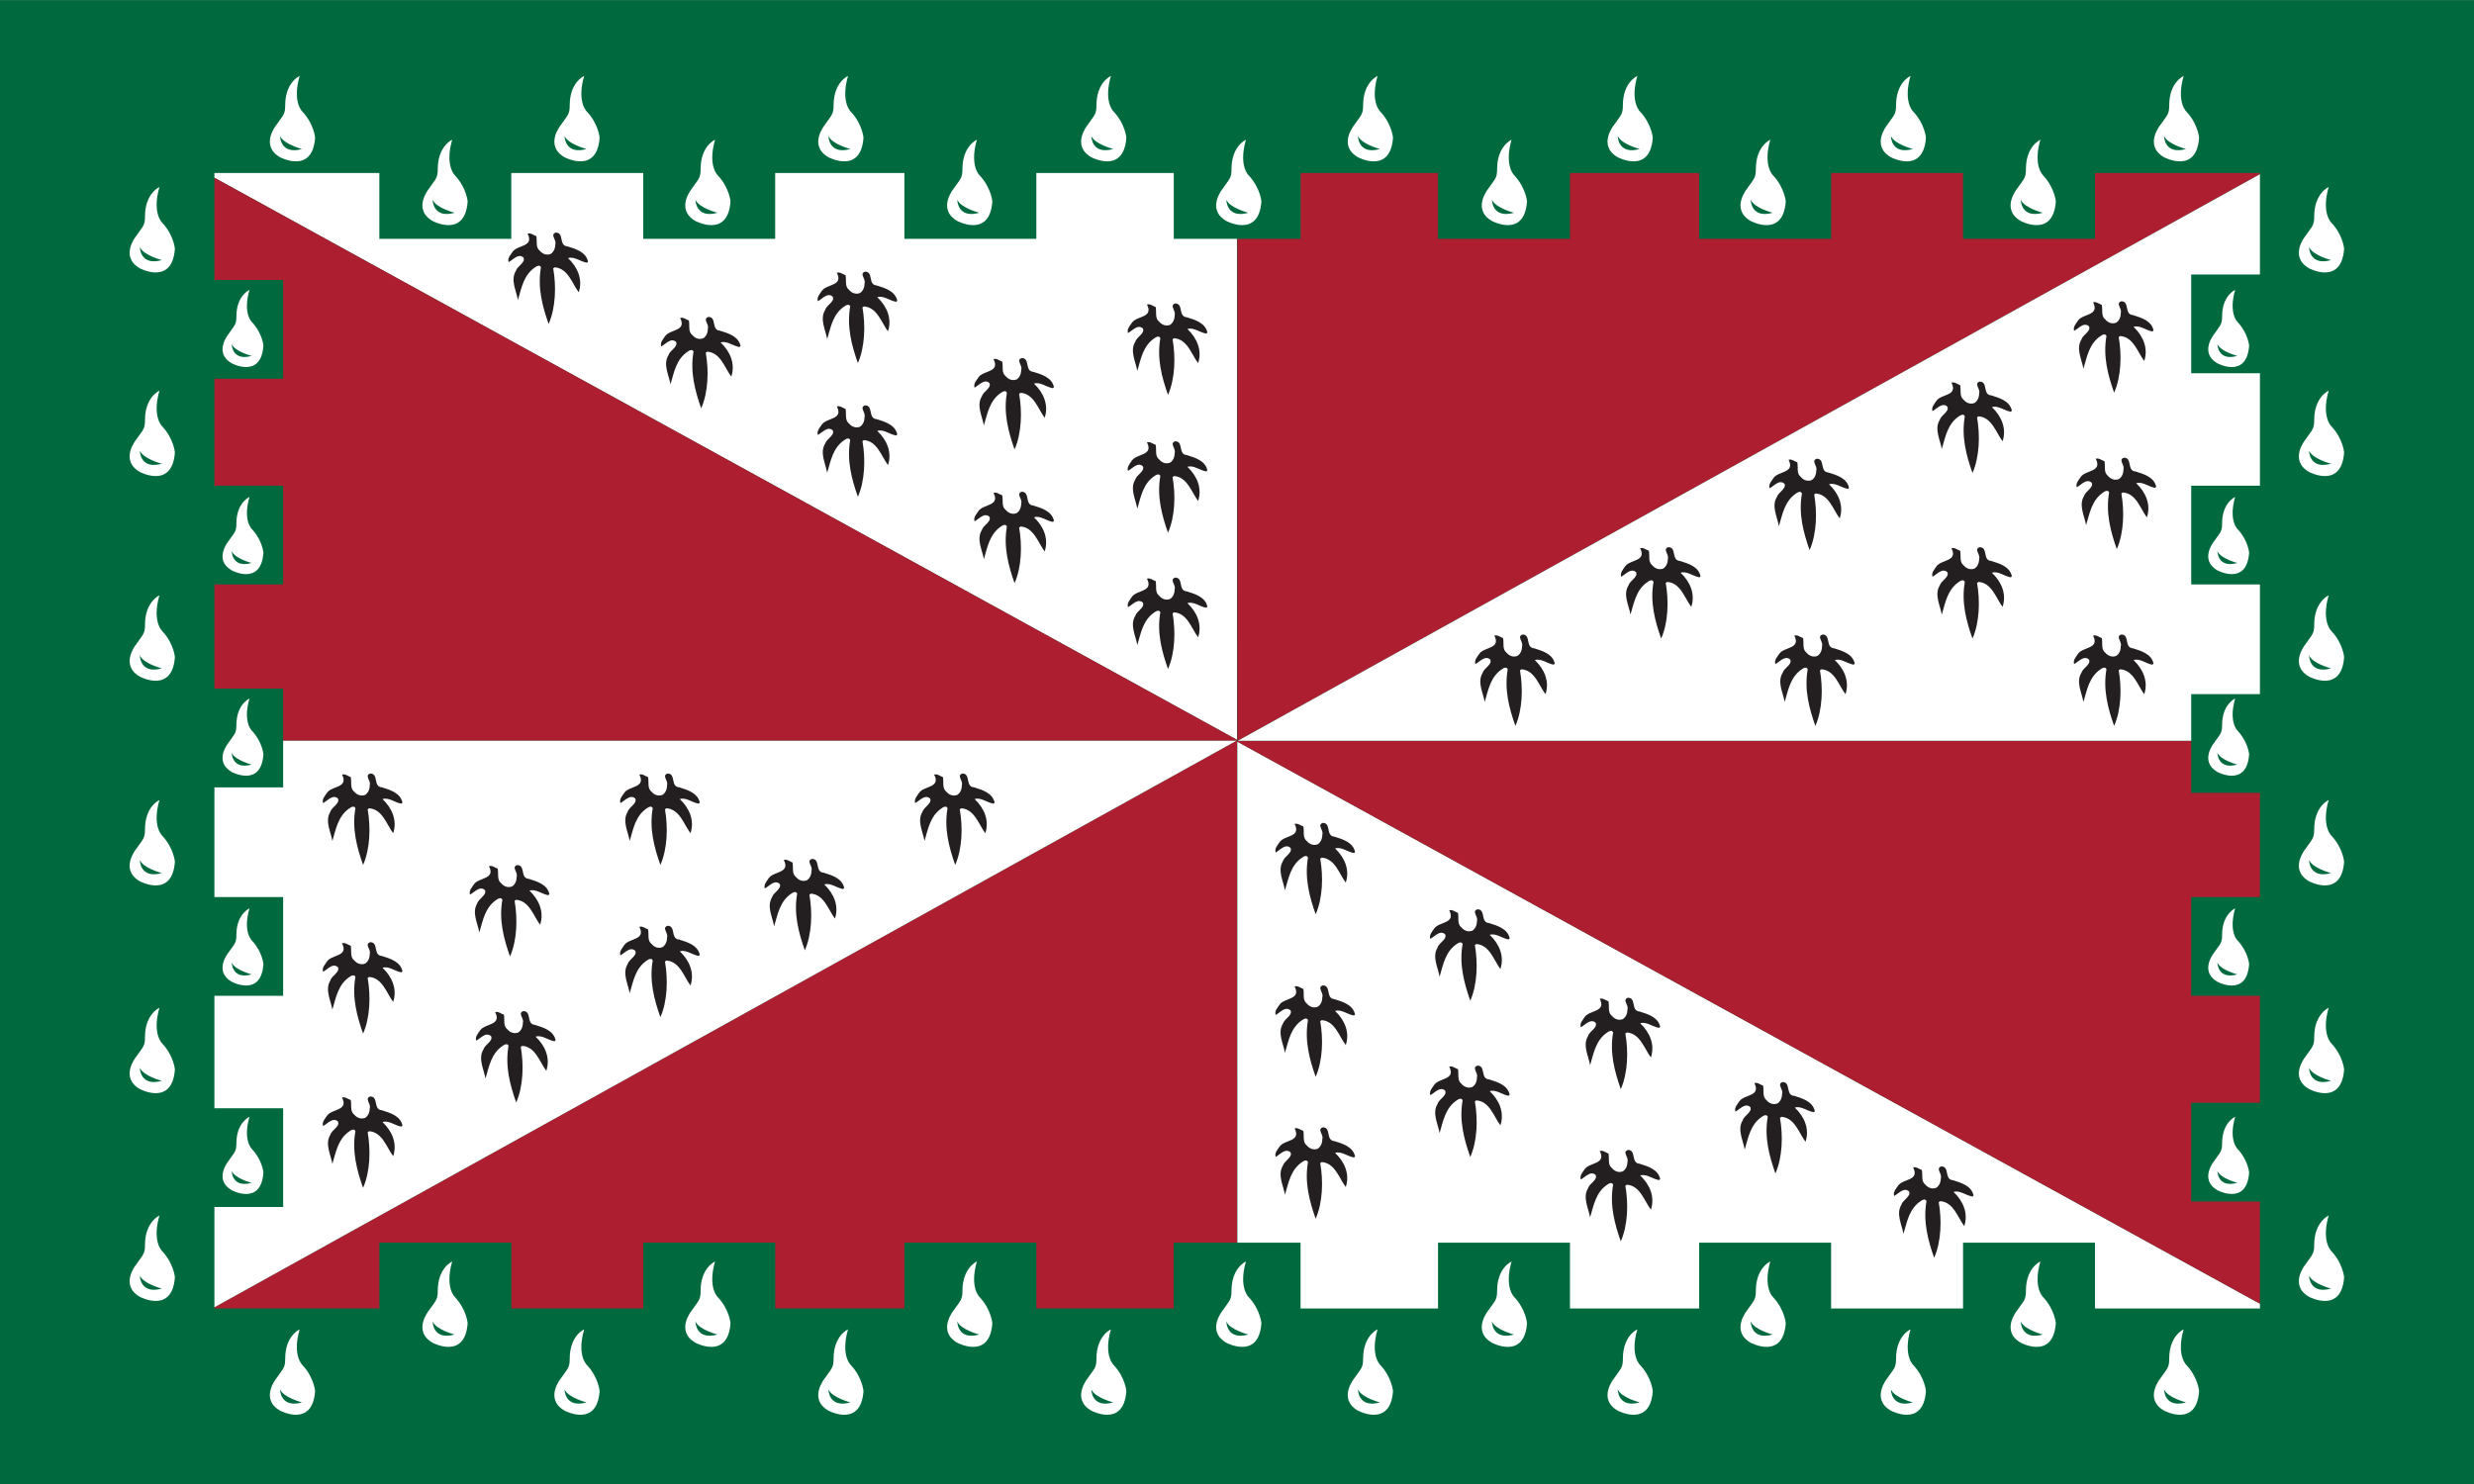
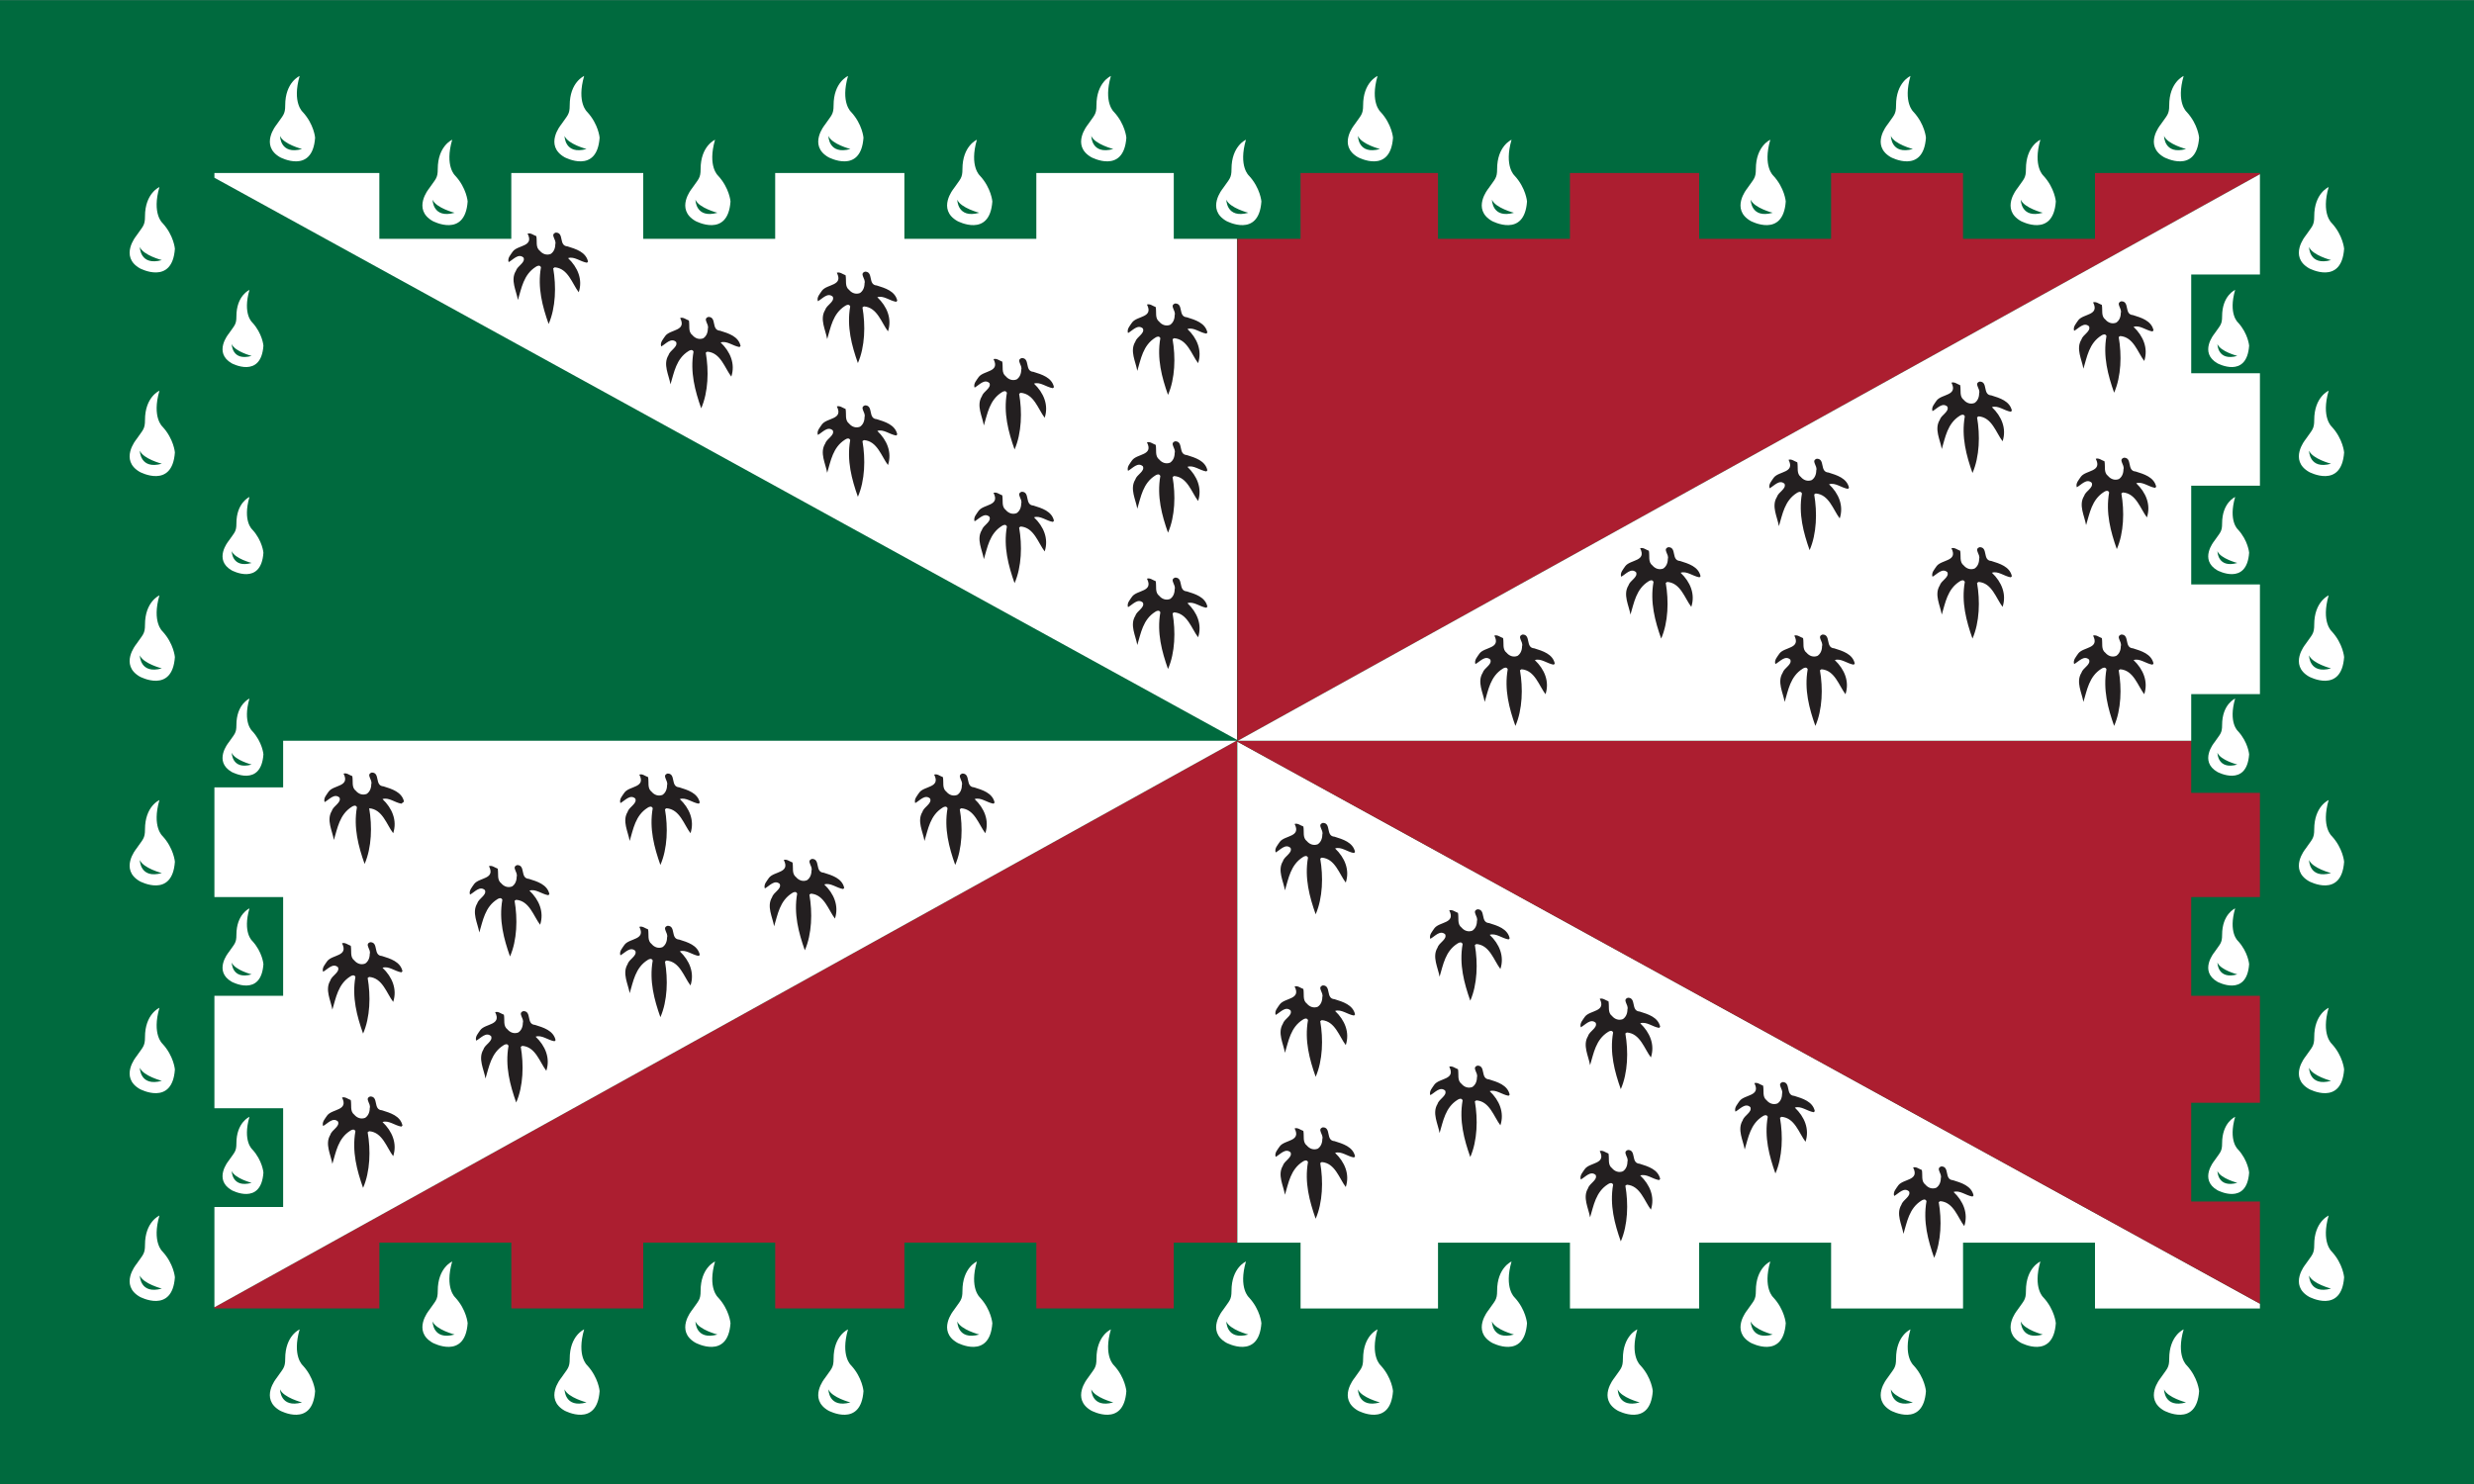
<svg xmlns="http://www.w3.org/2000/svg" xmlns:ns1="http://www.inkscape.org/namespaces/inkscape" xmlns:ns2="http://sodipodi.sourceforge.net/DTD/sodipodi-0.dtd" id="svg2985" xml:space="preserve" height="450" width="750" version="1.1" ns1:version="0.48.4 r9939" ns2:docname="Flag_of_Loudoun_County,_Virginia.svg">
  <rect width="100%" height="100%" fill="#808080" stroke="none" />
  <ns2:namedview pagecolor="#ffffff" bordercolor="#666666" borderopacity="1" objecttolerance="10" gridtolerance="10" guidetolerance="10" ns1:pageopacity="0" ns1:pageshadow="2" ns1:window-width="1368" ns1:window-height="705" id="namedview3389" showgrid="false" ns1:zoom="1" ns1:cx="187.5" ns1:cy="228.75593" ns1:window-x="-8" ns1:window-y="-8" ns1:window-maximized="1" ns1:current-layer="svg2985" showborder="false" ns1:showpageshadow="false" />
  <defs id="defs2989">
    <clipPath id="clipPath3033" clipPathUnits="userSpaceOnUse">
      <path id="path3035" d="m 0,180.67 300,0 V 0 H 0 v 180.67 z" ns1:connector-curvature="0" />
    </clipPath>
  </defs>
  <g id="g2993" transform="matrix(2.5,0,0,-2.495,0,450.414)">
    <path id="path2995" d="m 0,0.166 300,0 0,180.34 -300,0 V 0.166 z" ns1:connector-curvature="0" style="fill:#006a3e;fill-rule:nonzero" />
    <g id="g2997" transform="translate(142.333,151.5)">
      <path id="path2999" d="m 0,0 0,8 -16.667,0 0,-8 -16,0 0,8 -15.667,0 0,-8 -16,0 0,8 -16,0 0,-8 -16,0 0,8 -20,0 0,-0.577 124,-68.314 L 7.662,0 h -7.666 z" ns1:connector-curvature="0" style="fill:#ffffff;fill-rule:nonzero" />
    </g>
    <g id="g3001" transform="translate(26,158.923)">
-       <path id="path3003" d="m 0,0 0,-12.423 8.334,0 0,-12 -8.334,0 0,-13 8.334,0 0,-12 -8.334,0 0,-12.667 8.334,0 0,-6.333 115.67,0 0,0.11 L 0.004,0 z" ns1:connector-curvature="0" style="fill:#ac1e30;fill-rule:nonzero" />
-     </g>
+       </g>
    <g id="g3005" transform="translate(142.333,21.5)">
      <path id="path3007" d="m 0,0 0,8 7.666,0 0,61 -0.067,0 -123.93,-68.852 0,-0.148 20,0 0,8 16,0 0,-8 16,0 0,8 16,0 0,-8 15.667,0 0,8 16,0 0,-8 h 16.663 z" ns1:connector-curvature="0" style="fill:#ac1e30;fill-rule:nonzero" />
    </g>
    <g id="g3009" transform="translate(34.334,90.5)">
      <path id="path3011" d="m 0,0 0,-5.667 -8.334,0 0,-13.333 8.334,0 0,-12 -8.334,0 0,-13.667 8.334,0 0,-12 -8.334,0 0,-12.185 L 115.596,0 h -115.6 z" ns1:connector-curvature="0" style="fill:#ffffff;fill-rule:nonzero" />
    </g>
    <g id="g3013" transform="translate(157.708,29.5)">
      <path id="path3015" d="m 0,0 0,-8 16.667,0 0,8 16,0 0,-8 15.667,0 0,8 16,0 0,-8 16,0 0,8 16,0 0,-8 20,0 0,0.577 -124,68.314 L -7.662,0 h 7.666 z" ns1:connector-curvature="0" style="fill:#ffffff;fill-rule:nonzero" />
    </g>
    <g id="g3017" transform="translate(274.041,22.077)">
      <path id="path3019" d="m 0,0 0,12.423 -8.333,0 0,12 8.333,0 0,13 -8.333,0 0,12 8.333,0 0,12.667 -8.333,0 0,6.333 -115.67,0 0,-0.11 L -0.003,0 z" ns1:connector-curvature="0" style="fill:#ac1e30;fill-rule:nonzero" />
    </g>
    <g id="g3021" transform="translate(157.708,159.5)">
      <path id="path3023" d="m 0,0 0,-8 -7.666,0 0,-61 0.067,0 123.93,68.852 0,0.148 -20,0 0,-8 -16,0 0,8 -16,0 0,-8 -16,0 0,8 -15.667,0 0,-8 -16,0 0,8 H 0.001 z" ns1:connector-curvature="0" style="fill:#ac1e30;fill-rule:nonzero" />
    </g>
    <g id="g3025" transform="translate(265.709,90.5)">
      <path id="path3027" d="m 0,0 0,5.667 8.333,0 0,13.333 -8.333,0 0,12 8.333,0 0,13.667 -8.333,0 0,12 8.333,0 0,12.185 L -115.597,0 h 115.6 z" ns1:connector-curvature="0" style="fill:#ffffff;fill-rule:nonzero" />
    </g>
    <g id="g3029">
      <g id="g3031" clip-path="url(#clipPath3033)">
        <g id="g3037" transform="translate(188.405,99.744)">
          <path id="path3039" d="m 0,0 c -0.803,0.128 -1.545,0.811 -2.29,0.557 1.174,-1.117 1.801,-2.602 1.295,-4.149 -0.8,1.051 -1.295,2.912 -2.913,3.033 l -0.184,-0.119 c 0.375,-2.168 0.315,-4.773 -0.555,-6.767 -0.743,2.112 -1.367,4.409 -0.93,6.886 -0.124,0.316 -0.437,0.189 -0.62,0.063 -1.488,-0.934 -1.739,-2.602 -2.173,-4.034 -0.189,1.119 -0.933,2.426 -0.247,3.537 0.182,0.62 1.182,0.993 0.929,1.611 -0.617,0.565 -1.245,-0.238 -1.807,-0.548 -0.176,0.489 0.263,0.923 0.504,1.297 0.621,0.81 2.61,0.56 1.793,2.167 0.374,0.127 0.689,-0.174 1.06,-0.306 0.124,-0.624 -0.128,-1.362 0.437,-1.79 0.313,-0.371 0.801,-0.568 1.307,-0.371 0.365,0.241 0.555,0.674 0.555,1.169 0.189,0.562 -0.683,1.177 0.064,1.429 1.053,0 0.309,-1.608 1.416,-1.678 1.003,-0.314 2.236,-0.679 2.49,-1.854 L 0,0" ns1:connector-curvature="0" style="fill:#231f20;fill-rule:nonzero" />
        </g>
        <g id="g3041" transform="translate(146.28,106.664)">
          <path id="path3043" d="m 0,0 c -0.803,0.127 -1.545,0.81 -2.29,0.557 1.174,-1.118 1.801,-2.602 1.295,-4.149 -0.8,1.05 -1.295,2.912 -2.913,3.033 l -0.184,-0.12 c 0.375,-2.168 0.315,-4.772 -0.555,-6.767 -0.743,2.113 -1.367,4.409 -0.93,6.887 -0.124,0.315 -0.437,0.188 -0.62,0.062 -1.488,-0.933 -1.739,-2.602 -2.173,-4.033 -0.189,1.119 -0.933,2.425 -0.247,3.537 0.182,0.62 1.182,0.993 0.929,1.611 -0.617,0.565 -1.245,-0.238 -1.807,-0.548 -0.176,0.488 0.263,0.922 0.504,1.296 0.621,0.811 2.61,0.56 1.793,2.167 0.374,0.127 0.689,-0.173 1.06,-0.305 0.124,-0.624 -0.128,-1.363 0.437,-1.79 0.313,-0.372 0.801,-0.568 1.307,-0.372 0.365,0.242 0.555,0.674 0.555,1.17 0.189,0.561 -0.683,1.176 0.064,1.429 1.053,0 0.309,-1.609 1.416,-1.679 1.003,-0.313 2.236,-0.678 2.49,-1.854 L 0,0" ns1:connector-curvature="0" style="fill:#231f20;fill-rule:nonzero" />
        </g>
        <g id="g3045" transform="translate(120.476,82.851)">
          <path id="path3047" d="m 0,0 c -0.803,0.127 -1.545,0.81 -2.29,0.557 1.174,-1.118 1.801,-2.602 1.295,-4.149 -0.8,1.05 -1.295,2.912 -2.913,3.033 l -0.184,-0.12 c 0.375,-2.168 0.315,-4.772 -0.555,-6.767 -0.743,2.112 -1.367,4.409 -0.93,6.887 -0.124,0.315 -0.437,0.188 -0.62,0.062 -1.488,-0.933 -1.739,-2.602 -2.173,-4.034 -0.189,1.119 -0.933,2.426 -0.247,3.537 0.182,0.621 1.182,0.994 0.929,1.611 -0.617,0.565 -1.245,-0.238 -1.807,-0.547 -0.176,0.488 0.263,0.922 0.504,1.296 0.621,0.81 2.61,0.56 1.793,2.167 0.374,0.127 0.689,-0.174 1.06,-0.306 0.124,-0.623 -0.128,-1.362 0.437,-1.789 0.313,-0.372 0.801,-0.569 1.307,-0.372 0.365,0.241 0.555,0.674 0.555,1.17 0.189,0.561 -0.683,1.176 0.064,1.428 1.053,0 0.309,-1.608 1.416,-1.678 1.003,-0.314 2.236,-0.679 2.49,-1.854 L 0,0" ns1:connector-curvature="0" style="fill:#231f20;fill-rule:nonzero" />
        </g>
        <g id="g3049" transform="translate(164.185,76.851)">
          <path id="path3051" d="m 0,0 c -0.803,0.127 -1.545,0.81 -2.29,0.557 1.174,-1.118 1.801,-2.602 1.295,-4.149 -0.8,1.05 -1.295,2.912 -2.913,3.033 l -0.184,-0.12 c 0.375,-2.168 0.315,-4.772 -0.555,-6.767 -0.743,2.112 -1.367,4.409 -0.93,6.887 -0.124,0.315 -0.437,0.188 -0.62,0.062 -1.488,-0.933 -1.739,-2.602 -2.173,-4.034 -0.189,1.119 -0.933,2.426 -0.247,3.537 0.182,0.621 1.182,0.994 0.929,1.611 -0.617,0.565 -1.245,-0.238 -1.807,-0.547 -0.176,0.488 0.263,0.922 0.504,1.296 0.621,0.81 2.61,0.56 1.793,2.167 0.374,0.127 0.689,-0.174 1.06,-0.306 0.124,-0.623 -0.128,-1.362 0.437,-1.789 0.313,-0.372 0.801,-0.569 1.307,-0.372 0.365,0.241 0.555,0.674 0.555,1.17 0.189,0.561 -0.683,1.176 0.064,1.428 1.053,0 0.309,-1.608 1.416,-1.678 1.003,-0.314 2.236,-0.679 2.49,-1.854 L 0,0" ns1:connector-curvature="0" style="fill:#231f20;fill-rule:nonzero" />
        </g>
        <g id="g3053" transform="translate(164.185,57.101)">
          <path id="path3055" d="m 0,0 c -0.803,0.127 -1.545,0.81 -2.29,0.557 1.174,-1.118 1.801,-2.602 1.295,-4.149 -0.8,1.05 -1.295,2.912 -2.913,3.033 l -0.184,-0.12 c 0.375,-2.168 0.315,-4.772 -0.555,-6.767 -0.743,2.112 -1.367,4.409 -0.93,6.887 -0.124,0.315 -0.437,0.188 -0.62,0.062 -1.488,-0.933 -1.739,-2.602 -2.173,-4.034 -0.189,1.119 -0.933,2.426 -0.247,3.537 0.182,0.621 1.182,0.994 0.929,1.611 -0.617,0.565 -1.245,-0.238 -1.807,-0.547 -0.176,0.488 0.263,0.922 0.504,1.296 0.621,0.81 2.61,0.56 1.793,2.167 0.374,0.127 0.689,-0.174 1.06,-0.306 0.124,-0.623 -0.128,-1.362 0.437,-1.789 0.313,-0.372 0.801,-0.569 1.307,-0.372 0.365,0.241 0.555,0.674 0.555,1.17 0.189,0.561 -0.683,1.176 0.064,1.428 1.053,0 0.309,-1.608 1.416,-1.678 1.003,-0.314 2.236,-0.679 2.49,-1.854 L 0,0" ns1:connector-curvature="0" style="fill:#231f20;fill-rule:nonzero" />
        </g>
        <g id="g3057" transform="translate(164.185,39.851)">
          <path id="path3059" d="m 0,0 c -0.803,0.127 -1.545,0.81 -2.29,0.557 1.174,-1.118 1.801,-2.602 1.295,-4.149 -0.8,1.05 -1.295,2.912 -2.913,3.033 l -0.184,-0.12 c 0.375,-2.168 0.315,-4.772 -0.555,-6.767 -0.743,2.112 -1.367,4.409 -0.93,6.887 -0.124,0.315 -0.437,0.188 -0.62,0.062 -1.488,-0.933 -1.739,-2.602 -2.173,-4.034 -0.189,1.119 -0.933,2.426 -0.247,3.537 0.182,0.621 1.182,0.994 0.929,1.611 -0.617,0.565 -1.245,-0.238 -1.807,-0.547 -0.176,0.488 0.263,0.922 0.504,1.296 0.621,0.81 2.61,0.56 1.793,2.167 0.374,0.127 0.689,-0.174 1.06,-0.306 0.124,-0.623 -0.128,-1.362 0.437,-1.789 0.313,-0.372 0.801,-0.569 1.307,-0.372 0.365,0.241 0.555,0.674 0.555,1.17 0.189,0.561 -0.683,1.176 0.064,1.428 1.053,0 0.309,-1.608 1.416,-1.678 1.003,-0.314 2.236,-0.679 2.49,-1.854 L 0,0" ns1:connector-curvature="0" style="fill:#231f20;fill-rule:nonzero" />
        </g>
        <g id="g3061" transform="translate(182.935,66.351)">
          <path id="path3063" d="m 0,0 c -0.803,0.127 -1.545,0.81 -2.29,0.557 1.174,-1.118 1.801,-2.602 1.295,-4.149 -0.8,1.05 -1.295,2.912 -2.913,3.033 l -0.184,-0.12 c 0.375,-2.168 0.315,-4.772 -0.555,-6.767 -0.743,2.112 -1.367,4.409 -0.93,6.887 -0.124,0.315 -0.437,0.188 -0.62,0.062 -1.488,-0.933 -1.739,-2.602 -2.173,-4.034 -0.189,1.119 -0.933,2.426 -0.247,3.537 0.182,0.621 1.182,0.994 0.929,1.611 -0.617,0.565 -1.245,-0.238 -1.807,-0.547 -0.176,0.488 0.263,0.922 0.504,1.296 0.621,0.81 2.61,0.56 1.793,2.167 0.374,0.127 0.689,-0.174 1.06,-0.306 0.124,-0.623 -0.128,-1.362 0.437,-1.789 0.313,-0.372 0.801,-0.569 1.307,-0.372 0.365,0.241 0.555,0.674 0.555,1.17 0.189,0.561 -0.683,1.176 0.064,1.428 1.053,0 0.309,-1.608 1.416,-1.678 1.003,-0.314 2.236,-0.679 2.49,-1.854 L 0,0" ns1:connector-curvature="0" style="fill:#231f20;fill-rule:nonzero" />
        </g>
        <g id="g3065" transform="translate(182.935,47.351)">
          <path id="path3067" d="m 0,0 c -0.803,0.127 -1.545,0.81 -2.29,0.557 1.174,-1.118 1.801,-2.602 1.295,-4.149 -0.8,1.05 -1.295,2.912 -2.913,3.033 l -0.184,-0.12 c 0.375,-2.168 0.315,-4.772 -0.555,-6.767 -0.743,2.112 -1.367,4.409 -0.93,6.887 -0.124,0.315 -0.437,0.188 -0.62,0.062 -1.488,-0.933 -1.739,-2.602 -2.173,-4.034 -0.189,1.119 -0.933,2.426 -0.247,3.537 0.182,0.621 1.182,0.994 0.929,1.611 -0.617,0.565 -1.245,-0.238 -1.807,-0.547 -0.176,0.488 0.263,0.922 0.504,1.296 0.621,0.81 2.61,0.56 1.793,2.167 0.374,0.127 0.689,-0.174 1.06,-0.306 0.124,-0.623 -0.128,-1.362 0.437,-1.789 0.313,-0.372 0.801,-0.569 1.307,-0.372 0.365,0.241 0.555,0.674 0.555,1.17 0.189,0.561 -0.683,1.176 0.064,1.428 1.053,0 0.309,-1.608 1.416,-1.678 1.003,-0.314 2.236,-0.679 2.49,-1.854 L 0,0" ns1:connector-curvature="0" style="fill:#231f20;fill-rule:nonzero" />
        </g>
        <g id="g3069" transform="translate(201.185,55.601)">
          <path id="path3071" d="m 0,0 c -0.803,0.127 -1.545,0.81 -2.29,0.557 1.174,-1.118 1.801,-2.602 1.295,-4.149 -0.8,1.05 -1.295,2.912 -2.913,3.033 l -0.184,-0.12 c 0.375,-2.168 0.315,-4.772 -0.555,-6.767 -0.743,2.112 -1.367,4.409 -0.93,6.887 -0.124,0.315 -0.437,0.188 -0.62,0.062 -1.488,-0.933 -1.739,-2.602 -2.173,-4.034 -0.189,1.119 -0.933,2.426 -0.247,3.537 0.182,0.621 1.182,0.994 0.929,1.611 -0.617,0.565 -1.245,-0.238 -1.807,-0.547 -0.176,0.488 0.263,0.922 0.504,1.296 0.621,0.81 2.61,0.56 1.793,2.167 0.374,0.127 0.689,-0.174 1.06,-0.306 0.124,-0.623 -0.128,-1.362 0.437,-1.789 0.313,-0.372 0.801,-0.569 1.307,-0.372 0.365,0.241 0.555,0.674 0.555,1.17 0.189,0.561 -0.683,1.176 0.064,1.428 1.053,0 0.309,-1.608 1.416,-1.678 1.003,-0.314 2.236,-0.679 2.49,-1.854 L 0,0" ns1:connector-curvature="0" style="fill:#231f20;fill-rule:nonzero" />
        </g>
        <g id="g3073" transform="translate(201.185,37.101)">
          <path id="path3075" d="m 0,0 c -0.803,0.127 -1.545,0.81 -2.29,0.557 1.174,-1.118 1.801,-2.602 1.295,-4.149 -0.8,1.05 -1.295,2.912 -2.913,3.033 l -0.184,-0.12 c 0.375,-2.168 0.315,-4.772 -0.555,-6.767 -0.743,2.112 -1.367,4.409 -0.93,6.887 -0.124,0.315 -0.437,0.188 -0.62,0.062 -1.488,-0.933 -1.739,-2.602 -2.173,-4.034 -0.189,1.119 -0.933,2.426 -0.247,3.537 0.182,0.621 1.182,0.994 0.929,1.611 -0.617,0.565 -1.245,-0.238 -1.807,-0.547 -0.176,0.488 0.263,0.922 0.504,1.296 0.621,0.81 2.61,0.56 1.793,2.167 0.374,0.127 0.689,-0.174 1.06,-0.306 0.124,-0.623 -0.128,-1.362 0.437,-1.789 0.313,-0.372 0.801,-0.569 1.307,-0.372 0.365,0.241 0.555,0.674 0.555,1.17 0.189,0.561 -0.683,1.176 0.064,1.428 1.053,0 0.309,-1.608 1.416,-1.678 1.003,-0.314 2.236,-0.679 2.49,-1.854 L 0,0" ns1:connector-curvature="0" style="fill:#231f20;fill-rule:nonzero" />
        </g>
        <g id="g3077" transform="translate(219.935,45.351)">
          <path id="path3079" d="m 0,0 c -0.803,0.127 -1.545,0.81 -2.29,0.557 1.174,-1.118 1.801,-2.602 1.295,-4.149 -0.8,1.05 -1.295,2.912 -2.913,3.033 l -0.184,-0.12 c 0.375,-2.168 0.315,-4.772 -0.555,-6.767 -0.743,2.112 -1.367,4.409 -0.93,6.887 -0.124,0.315 -0.437,0.188 -0.62,0.062 -1.488,-0.933 -1.739,-2.602 -2.173,-4.034 -0.189,1.119 -0.933,2.426 -0.247,3.537 0.182,0.621 1.182,0.994 0.929,1.611 -0.617,0.565 -1.245,-0.238 -1.807,-0.547 -0.176,0.488 0.263,0.922 0.504,1.296 0.621,0.81 2.61,0.56 1.793,2.167 0.374,0.127 0.689,-0.174 1.06,-0.306 0.124,-0.623 -0.128,-1.362 0.437,-1.789 0.313,-0.372 0.801,-0.569 1.307,-0.372 0.365,0.241 0.555,0.674 0.555,1.17 0.189,0.561 -0.683,1.176 0.064,1.428 1.053,0 0.309,-1.608 1.416,-1.678 1.003,-0.314 2.236,-0.679 2.49,-1.854 L 0,0" ns1:connector-curvature="0" style="fill:#231f20;fill-rule:nonzero" />
        </g>
        <g id="g3081" transform="translate(239.185,35.101)">
          <path id="path3083" d="m 0,0 c -0.803,0.127 -1.545,0.81 -2.29,0.557 1.174,-1.118 1.801,-2.602 1.295,-4.149 -0.8,1.05 -1.295,2.912 -2.913,3.033 l -0.184,-0.12 c 0.375,-2.168 0.315,-4.772 -0.555,-6.767 -0.743,2.112 -1.367,4.409 -0.93,6.887 -0.124,0.315 -0.437,0.188 -0.62,0.062 -1.488,-0.933 -1.739,-2.602 -2.173,-4.034 -0.189,1.119 -0.933,2.426 -0.247,3.537 0.182,0.621 1.182,0.994 0.929,1.611 -0.617,0.565 -1.245,-0.238 -1.807,-0.547 -0.176,0.488 0.263,0.922 0.504,1.296 0.621,0.81 2.61,0.56 1.793,2.167 0.374,0.127 0.689,-0.174 1.06,-0.306 0.124,-0.623 -0.128,-1.362 0.437,-1.789 0.313,-0.372 0.801,-0.569 1.307,-0.372 0.365,0.241 0.555,0.674 0.555,1.17 0.189,0.561 -0.683,1.176 0.064,1.428 1.053,0 0.309,-1.608 1.416,-1.678 1.003,-0.314 2.236,-0.679 2.49,-1.854 L 0,0" ns1:connector-curvature="0" style="fill:#231f20;fill-rule:nonzero" />
        </g>
        <g id="g3085" transform="translate(84.726,82.851)">
          <path id="path3087" d="m 0,0 c -0.803,0.127 -1.545,0.81 -2.29,0.557 1.174,-1.118 1.801,-2.602 1.295,-4.149 -0.8,1.05 -1.295,2.912 -2.913,3.033 l -0.184,-0.12 c 0.375,-2.168 0.315,-4.772 -0.555,-6.767 -0.743,2.112 -1.367,4.409 -0.93,6.887 -0.124,0.315 -0.437,0.188 -0.62,0.062 -1.488,-0.933 -1.739,-2.602 -2.173,-4.034 -0.189,1.119 -0.933,2.426 -0.247,3.537 0.182,0.621 1.182,0.994 0.929,1.611 -0.617,0.565 -1.245,-0.238 -1.807,-0.547 -0.176,0.488 0.263,0.922 0.504,1.296 0.621,0.81 2.61,0.56 1.793,2.167 0.374,0.127 0.689,-0.174 1.06,-0.306 0.124,-0.623 -0.128,-1.362 0.437,-1.789 0.313,-0.372 0.801,-0.569 1.307,-0.372 0.365,0.241 0.555,0.674 0.555,1.17 0.189,0.561 -0.683,1.176 0.064,1.428 1.053,0 0.309,-1.608 1.416,-1.678 1.003,-0.314 2.236,-0.679 2.49,-1.854 L 0,0" ns1:connector-curvature="0" style="fill:#231f20;fill-rule:nonzero" />
        </g>
        <g id="g3089" transform="translate(84.726,64.346)">
          <path id="path3091" d="m 0,0 c -0.803,0.127 -1.545,0.81 -2.29,0.557 1.174,-1.118 1.801,-2.602 1.295,-4.149 -0.8,1.05 -1.295,2.912 -2.913,3.033 l -0.184,-0.12 c 0.375,-2.168 0.315,-4.772 -0.555,-6.767 -0.743,2.112 -1.367,4.409 -0.93,6.887 -0.124,0.315 -0.437,0.188 -0.62,0.062 -1.488,-0.933 -1.739,-2.602 -2.173,-4.034 -0.189,1.119 -0.933,2.426 -0.247,3.537 0.182,0.621 1.182,0.994 0.929,1.611 -0.617,0.565 -1.245,-0.238 -1.807,-0.547 -0.176,0.488 0.263,0.922 0.504,1.296 0.621,0.81 2.61,0.56 1.793,2.167 0.374,0.127 0.689,-0.174 1.06,-0.306 0.124,-0.623 -0.128,-1.362 0.437,-1.789 0.313,-0.372 0.801,-0.569 1.307,-0.372 0.365,0.241 0.555,0.674 0.555,1.17 0.189,0.561 -0.683,1.176 0.064,1.428 1.053,0 0.309,-1.608 1.416,-1.678 1.003,-0.314 2.236,-0.679 2.49,-1.854 L 0,0" ns1:connector-curvature="0" style="fill:#231f20;fill-rule:nonzero" />
        </g>
        <g id="g3093" transform="translate(66.491,71.726)">
          <path id="path3095" d="m 0,0 c -0.803,0.127 -1.545,0.81 -2.29,0.557 1.174,-1.118 1.801,-2.602 1.295,-4.149 -0.8,1.05 -1.295,2.912 -2.913,3.033 l -0.184,-0.12 c 0.375,-2.168 0.315,-4.772 -0.555,-6.767 -0.743,2.112 -1.367,4.409 -0.93,6.887 -0.124,0.315 -0.437,0.188 -0.62,0.062 -1.488,-0.933 -1.739,-2.602 -2.173,-4.034 -0.189,1.119 -0.933,2.426 -0.247,3.537 0.182,0.621 1.182,0.994 0.929,1.611 -0.617,0.565 -1.245,-0.238 -1.807,-0.547 -0.176,0.488 0.263,0.922 0.504,1.296 0.621,0.81 2.61,0.56 1.793,2.167 0.374,0.127 0.689,-0.174 1.06,-0.306 0.124,-0.623 -0.128,-1.362 0.437,-1.789 0.313,-0.372 0.801,-0.569 1.307,-0.372 0.365,0.241 0.555,0.674 0.555,1.17 0.189,0.561 -0.683,1.176 0.064,1.428 1.053,0 0.309,-1.608 1.416,-1.678 1.003,-0.314 2.236,-0.679 2.49,-1.854 L 0,0" ns1:connector-curvature="0" style="fill:#231f20;fill-rule:nonzero" />
        </g>
        <g id="g3097" transform="translate(102.241,72.476)">
          <path id="path3099" d="m 0,0 c -0.803,0.127 -1.545,0.81 -2.29,0.557 1.174,-1.118 1.801,-2.602 1.295,-4.149 -0.8,1.05 -1.295,2.912 -2.913,3.033 l -0.184,-0.12 c 0.375,-2.168 0.315,-4.772 -0.555,-6.767 -0.743,2.112 -1.367,4.409 -0.93,6.887 -0.124,0.315 -0.437,0.188 -0.62,0.062 -1.488,-0.933 -1.739,-2.602 -2.173,-4.034 -0.189,1.119 -0.933,2.426 -0.247,3.537 0.182,0.621 1.182,0.994 0.929,1.611 -0.617,0.565 -1.245,-0.238 -1.807,-0.547 -0.176,0.488 0.263,0.922 0.504,1.296 0.621,0.81 2.61,0.56 1.793,2.167 0.374,0.127 0.689,-0.174 1.06,-0.306 0.124,-0.623 -0.128,-1.362 0.437,-1.789 0.313,-0.372 0.801,-0.569 1.307,-0.372 0.365,0.241 0.555,0.674 0.555,1.17 0.189,0.561 -0.683,1.176 0.064,1.428 1.053,0 0.309,-1.608 1.416,-1.678 1.003,-0.314 2.236,-0.679 2.49,-1.854 L 0,0" ns1:connector-curvature="0" style="fill:#231f20;fill-rule:nonzero" />
        </g>
        <g id="g3101" transform="translate(67.241,53.976)">
          <path id="path3103" d="m 0,0 c -0.803,0.127 -1.545,0.81 -2.29,0.557 1.174,-1.118 1.801,-2.602 1.295,-4.149 -0.8,1.05 -1.295,2.912 -2.913,3.033 l -0.184,-0.12 c 0.375,-2.168 0.315,-4.772 -0.555,-6.767 -0.743,2.112 -1.367,4.409 -0.93,6.887 -0.124,0.315 -0.437,0.188 -0.62,0.062 -1.488,-0.933 -1.739,-2.602 -2.173,-4.034 -0.189,1.119 -0.933,2.426 -0.247,3.537 0.182,0.621 1.182,0.994 0.929,1.611 -0.617,0.565 -1.245,-0.238 -1.807,-0.547 -0.176,0.488 0.263,0.922 0.504,1.296 0.621,0.81 2.61,0.56 1.793,2.167 0.374,0.127 0.689,-0.174 1.06,-0.306 0.124,-0.623 -0.128,-1.362 0.437,-1.789 0.313,-0.372 0.801,-0.569 1.307,-0.372 0.365,0.241 0.555,0.674 0.555,1.17 0.189,0.561 -0.683,1.176 0.064,1.428 1.053,0 0.309,-1.608 1.416,-1.678 1.003,-0.314 2.236,-0.679 2.49,-1.854 L 0,0" ns1:connector-curvature="0" style="fill:#231f20;fill-rule:nonzero" />
        </g>
        <g id="g3105" transform="translate(48.674,82.851)">
-           <path id="path3107" d="m 0,0 c -0.803,0.127 -1.545,0.81 -2.29,0.557 1.174,-1.118 1.801,-2.602 1.295,-4.149 -0.8,1.05 -1.295,2.912 -2.913,3.033 l -0.184,-0.12 c 0.375,-2.168 0.315,-4.772 -0.555,-6.767 -0.743,2.112 -1.367,4.409 -0.93,6.887 -0.124,0.315 -0.437,0.188 -0.62,0.062 -1.488,-0.933 -1.739,-2.602 -2.173,-4.034 -0.189,1.119 -0.933,2.426 -0.247,3.537 0.182,0.621 1.182,0.994 0.929,1.611 -0.617,0.565 -1.245,-0.238 -1.807,-0.547 -0.176,0.488 0.263,0.922 0.504,1.296 0.621,0.81 2.61,0.56 1.793,2.167 0.374,0.127 0.689,-0.174 1.06,-0.306 0.124,-0.623 -0.128,-1.362 0.437,-1.789 0.313,-0.372 0.801,-0.569 1.307,-0.372 0.365,0.241 0.555,0.674 0.555,1.17 0.189,0.561 -0.683,1.176 0.064,1.428 1.053,0 0.309,-1.608 1.416,-1.678 1.003,-0.314 2.236,-0.679 2.49,-1.854 L 0,0" ns1:connector-curvature="0" style="fill:#231f20;fill-rule:nonzero" />
+           <path id="path3107" d="m 0,0 c -0.803,0.127 -1.545,0.81 -2.29,0.557 1.174,-1.118 1.801,-2.602 1.295,-4.149 -0.8,1.05 -1.295,2.912 -2.913,3.033 c 0.375,-2.168 0.315,-4.772 -0.555,-6.767 -0.743,2.112 -1.367,4.409 -0.93,6.887 -0.124,0.315 -0.437,0.188 -0.62,0.062 -1.488,-0.933 -1.739,-2.602 -2.173,-4.034 -0.189,1.119 -0.933,2.426 -0.247,3.537 0.182,0.621 1.182,0.994 0.929,1.611 -0.617,0.565 -1.245,-0.238 -1.807,-0.547 -0.176,0.488 0.263,0.922 0.504,1.296 0.621,0.81 2.61,0.56 1.793,2.167 0.374,0.127 0.689,-0.174 1.06,-0.306 0.124,-0.623 -0.128,-1.362 0.437,-1.789 0.313,-0.372 0.801,-0.569 1.307,-0.372 0.365,0.241 0.555,0.674 0.555,1.17 0.189,0.561 -0.683,1.176 0.064,1.428 1.053,0 0.309,-1.608 1.416,-1.678 1.003,-0.314 2.236,-0.679 2.49,-1.854 L 0,0" ns1:connector-curvature="0" style="fill:#231f20;fill-rule:nonzero" />
        </g>
        <g id="g3109" transform="translate(48.674,62.351)">
          <path id="path3111" d="m 0,0 c -0.803,0.127 -1.545,0.81 -2.29,0.557 1.174,-1.118 1.801,-2.602 1.295,-4.149 -0.8,1.05 -1.295,2.912 -2.913,3.033 l -0.184,-0.12 c 0.375,-2.168 0.315,-4.772 -0.555,-6.767 -0.743,2.112 -1.367,4.409 -0.93,6.887 -0.124,0.315 -0.437,0.188 -0.62,0.062 -1.488,-0.933 -1.739,-2.602 -2.173,-4.034 -0.189,1.119 -0.933,2.426 -0.247,3.537 0.182,0.621 1.182,0.994 0.929,1.611 -0.617,0.565 -1.245,-0.238 -1.807,-0.547 -0.176,0.488 0.263,0.922 0.504,1.296 0.621,0.81 2.61,0.56 1.793,2.167 0.374,0.127 0.689,-0.174 1.06,-0.306 0.124,-0.623 -0.128,-1.362 0.437,-1.789 0.313,-0.372 0.801,-0.569 1.307,-0.372 0.365,0.241 0.555,0.674 0.555,1.17 0.189,0.561 -0.683,1.176 0.064,1.428 1.053,0 0.309,-1.608 1.416,-1.678 1.003,-0.314 2.236,-0.679 2.49,-1.854 L 0,0" ns1:connector-curvature="0" style="fill:#231f20;fill-rule:nonzero" />
        </g>
        <g id="g3113" transform="translate(48.674,43.601)">
          <path id="path3115" d="m 0,0 c -0.803,0.127 -1.545,0.81 -2.29,0.557 1.174,-1.118 1.801,-2.602 1.295,-4.149 -0.8,1.05 -1.295,2.912 -2.913,3.033 l -0.184,-0.12 c 0.375,-2.168 0.315,-4.772 -0.555,-6.767 -0.743,2.112 -1.367,4.409 -0.93,6.887 -0.124,0.315 -0.437,0.188 -0.62,0.062 -1.488,-0.933 -1.739,-2.602 -2.173,-4.034 -0.189,1.119 -0.933,2.426 -0.247,3.537 0.182,0.621 1.182,0.994 0.929,1.611 -0.617,0.565 -1.245,-0.238 -1.807,-0.547 -0.176,0.488 0.263,0.922 0.504,1.296 0.621,0.81 2.61,0.56 1.793,2.167 0.374,0.127 0.689,-0.174 1.06,-0.306 0.124,-0.623 -0.128,-1.362 0.437,-1.789 0.313,-0.372 0.801,-0.569 1.307,-0.372 0.365,0.241 0.555,0.674 0.555,1.17 0.189,0.561 -0.683,1.176 0.064,1.428 1.053,0 0.309,-1.608 1.416,-1.678 1.003,-0.314 2.236,-0.679 2.49,-1.854 L 0,0" ns1:connector-curvature="0" style="fill:#231f20;fill-rule:nonzero" />
        </g>
        <g id="g3117" transform="translate(127.674,117.096)">
          <path id="path3119" d="m 0,0 c -0.803,0.127 -1.545,0.81 -2.29,0.557 1.174,-1.118 1.801,-2.602 1.295,-4.149 -0.8,1.05 -1.295,2.912 -2.913,3.033 l -0.184,-0.12 c 0.375,-2.168 0.315,-4.772 -0.555,-6.767 -0.743,2.113 -1.367,4.409 -0.93,6.887 -0.124,0.315 -0.437,0.188 -0.62,0.062 -1.488,-0.933 -1.739,-2.602 -2.173,-4.033 -0.189,1.119 -0.933,2.425 -0.247,3.537 0.182,0.62 1.182,0.993 0.929,1.611 -0.617,0.565 -1.245,-0.238 -1.807,-0.548 -0.176,0.488 0.263,0.922 0.504,1.296 0.621,0.811 2.61,0.56 1.793,2.167 0.374,0.127 0.689,-0.173 1.06,-0.305 0.124,-0.624 -0.128,-1.363 0.437,-1.79 0.313,-0.372 0.801,-0.568 1.307,-0.372 0.365,0.242 0.555,0.674 0.555,1.17 0.189,0.561 -0.683,1.176 0.064,1.429 1.053,0 0.309,-1.609 1.416,-1.679 1.003,-0.313 2.236,-0.678 2.49,-1.854 L 0,0" ns1:connector-curvature="0" style="fill:#231f20;fill-rule:nonzero" />
        </g>
        <g id="g3121" transform="translate(127.674,133.346)">
          <path id="path3123" d="m 0,0 c -0.803,0.127 -1.545,0.81 -2.29,0.557 1.174,-1.118 1.801,-2.602 1.295,-4.149 -0.8,1.05 -1.295,2.912 -2.913,3.033 l -0.184,-0.12 c 0.375,-2.168 0.315,-4.772 -0.555,-6.767 -0.743,2.113 -1.367,4.409 -0.93,6.887 -0.124,0.315 -0.437,0.188 -0.62,0.062 -1.488,-0.933 -1.739,-2.602 -2.173,-4.033 -0.189,1.119 -0.933,2.425 -0.247,3.537 0.182,0.62 1.182,0.993 0.929,1.611 -0.617,0.565 -1.245,-0.238 -1.807,-0.548 -0.176,0.488 0.263,0.922 0.504,1.296 0.621,0.811 2.61,0.56 1.793,2.167 0.374,0.127 0.689,-0.173 1.06,-0.305 0.124,-0.624 -0.128,-1.363 0.437,-1.79 0.313,-0.372 0.801,-0.568 1.307,-0.372 0.365,0.242 0.555,0.674 0.555,1.17 0.189,0.561 -0.683,1.176 0.064,1.429 1.053,0 0.309,-1.609 1.416,-1.679 1.003,-0.313 2.236,-0.678 2.49,-1.854 L 0,0" ns1:connector-curvature="0" style="fill:#231f20;fill-rule:nonzero" />
        </g>
        <g id="g3125" transform="translate(108.674,127.596)">
          <path id="path3127" d="m 0,0 c -0.803,0.127 -1.545,0.81 -2.29,0.557 1.174,-1.118 1.801,-2.602 1.295,-4.149 -0.8,1.05 -1.295,2.912 -2.913,3.033 l -0.184,-0.12 c 0.375,-2.168 0.315,-4.772 -0.555,-6.767 -0.743,2.113 -1.367,4.409 -0.93,6.887 -0.124,0.315 -0.437,0.188 -0.62,0.062 -1.488,-0.933 -1.739,-2.602 -2.173,-4.033 -0.189,1.119 -0.933,2.425 -0.247,3.537 0.182,0.62 1.182,0.993 0.929,1.611 -0.617,0.565 -1.245,-0.238 -1.807,-0.548 -0.176,0.488 0.263,0.922 0.504,1.296 0.621,0.811 2.61,0.56 1.793,2.167 0.374,0.127 0.689,-0.173 1.06,-0.305 0.124,-0.624 -0.128,-1.363 0.437,-1.79 0.313,-0.372 0.801,-0.568 1.307,-0.372 0.365,0.242 0.555,0.674 0.555,1.17 0.189,0.561 -0.683,1.176 0.064,1.429 1.053,0 0.309,-1.609 1.416,-1.679 1.003,-0.313 2.236,-0.678 2.49,-1.854 L 0,0" ns1:connector-curvature="0" style="fill:#231f20;fill-rule:nonzero" />
        </g>
        <g id="g3129" transform="translate(108.674,143.846)">
          <path id="path3131" d="m 0,0 c -0.803,0.127 -1.545,0.81 -2.29,0.557 1.174,-1.118 1.801,-2.602 1.295,-4.149 -0.8,1.05 -1.295,2.912 -2.913,3.033 l -0.184,-0.12 c 0.375,-2.168 0.315,-4.772 -0.555,-6.767 -0.743,2.113 -1.367,4.409 -0.93,6.887 -0.124,0.315 -0.437,0.188 -0.62,0.062 -1.488,-0.933 -1.739,-2.602 -2.173,-4.033 -0.189,1.119 -0.933,2.425 -0.247,3.537 0.182,0.62 1.182,0.993 0.929,1.611 -0.617,0.565 -1.245,-0.238 -1.807,-0.548 -0.176,0.488 0.263,0.922 0.504,1.296 0.621,0.811 2.61,0.56 1.793,2.167 0.374,0.127 0.689,-0.173 1.06,-0.305 0.124,-0.624 -0.128,-1.363 0.437,-1.79 0.313,-0.372 0.801,-0.568 1.307,-0.372 0.365,0.242 0.555,0.674 0.555,1.17 0.189,0.561 -0.683,1.176 0.064,1.429 1.053,0 0.309,-1.609 1.416,-1.679 1.003,-0.313 2.236,-0.678 2.49,-1.854 L 0,0" ns1:connector-curvature="0" style="fill:#231f20;fill-rule:nonzero" />
        </g>
        <g id="g3133" transform="translate(89.674,138.346)">
          <path id="path3135" d="m 0,0 c -0.803,0.127 -1.545,0.81 -2.29,0.557 1.174,-1.118 1.801,-2.602 1.295,-4.149 -0.8,1.05 -1.295,2.912 -2.913,3.033 l -0.184,-0.12 c 0.375,-2.168 0.315,-4.772 -0.555,-6.767 -0.743,2.113 -1.367,4.409 -0.93,6.887 -0.124,0.315 -0.437,0.188 -0.62,0.062 -1.488,-0.933 -1.739,-2.602 -2.173,-4.033 -0.189,1.119 -0.933,2.425 -0.247,3.537 0.182,0.62 1.182,0.993 0.929,1.611 -0.617,0.565 -1.245,-0.238 -1.807,-0.548 -0.176,0.488 0.263,0.922 0.504,1.296 0.621,0.811 2.61,0.56 1.793,2.167 0.374,0.127 0.689,-0.173 1.06,-0.305 0.124,-0.624 -0.128,-1.363 0.437,-1.79 0.313,-0.372 0.801,-0.568 1.307,-0.372 0.365,0.242 0.555,0.674 0.555,1.17 0.189,0.561 -0.683,1.176 0.064,1.429 1.053,0 0.309,-1.609 1.416,-1.679 1.003,-0.313 2.236,-0.678 2.49,-1.854 L 0,0" ns1:connector-curvature="0" style="fill:#231f20;fill-rule:nonzero" />
        </g>
        <g id="g3137" transform="translate(71.174,148.596)">
          <path id="path3139" d="m 0,0 c -0.803,0.127 -1.545,0.81 -2.29,0.557 1.174,-1.118 1.801,-2.602 1.295,-4.149 -0.8,1.05 -1.295,2.912 -2.913,3.033 l -0.184,-0.12 c 0.375,-2.168 0.315,-4.772 -0.555,-6.767 -0.743,2.113 -1.367,4.409 -0.93,6.887 -0.124,0.315 -0.437,0.188 -0.62,0.062 -1.488,-0.933 -1.739,-2.602 -2.173,-4.033 -0.189,1.119 -0.933,2.425 -0.247,3.537 0.182,0.62 1.182,0.993 0.929,1.611 -0.617,0.565 -1.245,-0.238 -1.807,-0.548 -0.176,0.488 0.263,0.922 0.504,1.296 0.621,0.811 2.61,0.56 1.793,2.167 0.374,0.127 0.689,-0.173 1.06,-0.305 0.124,-0.624 -0.128,-1.363 0.437,-1.79 0.313,-0.372 0.801,-0.568 1.307,-0.372 0.365,0.242 0.555,0.674 0.555,1.17 0.189,0.561 -0.683,1.176 0.064,1.429 1.053,0 0.309,-1.609 1.416,-1.679 1.003,-0.313 2.236,-0.678 2.49,-1.854 L 0,0" ns1:connector-curvature="0" style="fill:#231f20;fill-rule:nonzero" />
        </g>
        <g id="g3141" transform="translate(146.28,123.23)">
          <path id="path3143" d="m 0,0 c -0.803,0.127 -1.545,0.81 -2.29,0.557 1.174,-1.118 1.801,-2.602 1.295,-4.149 -0.8,1.05 -1.295,2.912 -2.913,3.033 l -0.184,-0.12 c 0.375,-2.168 0.315,-4.772 -0.555,-6.767 -0.743,2.113 -1.367,4.409 -0.93,6.887 -0.124,0.315 -0.437,0.188 -0.62,0.062 -1.488,-0.933 -1.739,-2.602 -2.173,-4.033 -0.189,1.119 -0.933,2.425 -0.247,3.537 0.182,0.62 1.182,0.993 0.929,1.611 -0.617,0.565 -1.245,-0.238 -1.807,-0.548 -0.176,0.488 0.263,0.922 0.504,1.296 0.621,0.811 2.61,0.56 1.793,2.167 0.374,0.127 0.689,-0.173 1.06,-0.305 0.124,-0.624 -0.128,-1.363 0.437,-1.79 0.313,-0.372 0.801,-0.568 1.307,-0.372 0.365,0.242 0.555,0.674 0.555,1.17 0.189,0.561 -0.683,1.176 0.064,1.429 1.053,0 0.309,-1.609 1.416,-1.679 1.003,-0.313 2.236,-0.678 2.49,-1.854 L 0,0" ns1:connector-curvature="0" style="fill:#231f20;fill-rule:nonzero" />
        </g>
        <g id="g3145" transform="translate(146.28,139.98)">
          <path id="path3147" d="m 0,0 c -0.803,0.127 -1.545,0.81 -2.29,0.557 1.174,-1.118 1.801,-2.602 1.295,-4.149 -0.8,1.05 -1.295,2.912 -2.913,3.033 l -0.184,-0.12 c 0.375,-2.168 0.315,-4.772 -0.555,-6.767 -0.743,2.113 -1.367,4.409 -0.93,6.887 -0.124,0.315 -0.437,0.188 -0.62,0.062 -1.488,-0.933 -1.739,-2.602 -2.173,-4.033 -0.189,1.119 -0.933,2.425 -0.247,3.537 0.182,0.62 1.182,0.993 0.929,1.611 -0.617,0.565 -1.245,-0.238 -1.807,-0.548 -0.176,0.488 0.263,0.922 0.504,1.296 0.621,0.811 2.61,0.56 1.793,2.167 0.374,0.127 0.689,-0.173 1.06,-0.305 0.124,-0.624 -0.128,-1.363 0.437,-1.79 0.313,-0.372 0.801,-0.568 1.307,-0.372 0.365,0.242 0.555,0.674 0.555,1.17 0.189,0.561 -0.683,1.176 0.064,1.429 1.053,0 0.309,-1.609 1.416,-1.679 1.003,-0.313 2.236,-0.678 2.49,-1.854 L 0,0" ns1:connector-curvature="0" style="fill:#231f20;fill-rule:nonzero" />
        </g>
        <g id="g3149" transform="translate(224.78,99.744)">
          <path id="path3151" d="m 0,0 c -0.803,0.128 -1.545,0.811 -2.29,0.557 1.174,-1.117 1.801,-2.602 1.295,-4.149 -0.8,1.051 -1.295,2.912 -2.913,3.033 l -0.184,-0.119 c 0.375,-2.168 0.315,-4.773 -0.555,-6.767 -0.743,2.112 -1.367,4.409 -0.93,6.886 -0.124,0.316 -0.437,0.189 -0.62,0.063 -1.488,-0.934 -1.739,-2.602 -2.173,-4.034 -0.189,1.119 -0.933,2.426 -0.247,3.537 0.182,0.62 1.182,0.993 0.929,1.611 -0.617,0.565 -1.245,-0.238 -1.807,-0.548 -0.176,0.489 0.263,0.923 0.504,1.297 0.621,0.81 2.61,0.56 1.793,2.167 0.374,0.127 0.689,-0.174 1.06,-0.306 0.124,-0.624 -0.128,-1.362 0.437,-1.79 0.313,-0.371 0.801,-0.568 1.307,-0.371 0.365,0.241 0.555,0.674 0.555,1.169 0.189,0.562 -0.683,1.177 0.064,1.429 1.053,0 0.309,-1.608 1.416,-1.678 1.003,-0.314 2.236,-0.679 2.49,-1.854 L 0,0" ns1:connector-curvature="0" style="fill:#231f20;fill-rule:nonzero" />
        </g>
        <g id="g3153" transform="translate(261.008,99.744)">
          <path id="path3155" d="m 0,0 c -0.803,0.128 -1.545,0.811 -2.29,0.557 1.174,-1.117 1.801,-2.602 1.295,-4.149 -0.8,1.051 -1.295,2.912 -2.913,3.033 l -0.184,-0.119 c 0.375,-2.168 0.315,-4.773 -0.555,-6.767 -0.743,2.112 -1.367,4.409 -0.93,6.886 -0.124,0.316 -0.437,0.189 -0.62,0.063 -1.488,-0.934 -1.739,-2.602 -2.173,-4.034 -0.189,1.119 -0.933,2.426 -0.247,3.537 0.182,0.62 1.182,0.993 0.929,1.611 -0.617,0.565 -1.245,-0.238 -1.807,-0.548 -0.176,0.489 0.263,0.923 0.504,1.297 0.621,0.81 2.61,0.56 1.793,2.167 0.374,0.127 0.689,-0.174 1.06,-0.306 0.124,-0.624 -0.128,-1.362 0.437,-1.79 0.313,-0.371 0.801,-0.568 1.307,-0.371 0.365,0.241 0.555,0.674 0.555,1.169 0.189,0.562 -0.683,1.177 0.064,1.429 1.053,0 0.309,-1.608 1.416,-1.678 1.003,-0.314 2.236,-0.679 2.49,-1.854 L 0,0" ns1:connector-curvature="0" style="fill:#231f20;fill-rule:nonzero" />
        </g>
        <g id="g3157" transform="translate(261.008,140.244)">
          <path id="path3159" d="m 0,0 c -0.803,0.128 -1.545,0.811 -2.29,0.557 1.174,-1.117 1.801,-2.602 1.295,-4.149 -0.8,1.051 -1.295,2.912 -2.913,3.033 l -0.184,-0.119 c 0.375,-2.168 0.315,-4.773 -0.555,-6.767 -0.743,2.112 -1.367,4.409 -0.93,6.886 -0.124,0.316 -0.437,0.189 -0.62,0.063 -1.488,-0.934 -1.739,-2.602 -2.173,-4.034 -0.189,1.119 -0.933,2.426 -0.247,3.537 0.182,0.62 1.182,0.993 0.929,1.611 -0.617,0.565 -1.245,-0.238 -1.807,-0.548 -0.176,0.489 0.263,0.923 0.504,1.297 0.621,0.81 2.61,0.56 1.793,2.167 0.374,0.127 0.689,-0.174 1.06,-0.306 0.124,-0.624 -0.128,-1.362 0.437,-1.79 0.313,-0.371 0.801,-0.568 1.307,-0.371 0.365,0.241 0.555,0.674 0.555,1.169 0.189,0.562 -0.683,1.177 0.064,1.429 1.053,0 0.309,-1.608 1.416,-1.678 1.003,-0.314 2.236,-0.679 2.49,-1.854 L 0,0" ns1:connector-curvature="0" style="fill:#231f20;fill-rule:nonzero" />
        </g>
        <g id="g3161" transform="translate(206.082,110.36)">
          <path id="path3163" d="m 0,0 c -0.803,0.128 -1.545,0.811 -2.29,0.557 1.174,-1.117 1.801,-2.602 1.295,-4.149 -0.8,1.051 -1.295,2.912 -2.913,3.033 l -0.184,-0.119 c 0.375,-2.168 0.315,-4.773 -0.555,-6.767 -0.743,2.112 -1.367,4.409 -0.93,6.886 -0.124,0.316 -0.437,0.189 -0.62,0.063 -1.488,-0.934 -1.739,-2.602 -2.173,-4.034 -0.189,1.119 -0.933,2.426 -0.247,3.537 0.182,0.62 1.182,0.993 0.929,1.611 -0.617,0.565 -1.245,-0.238 -1.807,-0.548 -0.176,0.489 0.263,0.923 0.504,1.297 0.621,0.81 2.61,0.56 1.793,2.167 0.374,0.127 0.689,-0.174 1.06,-0.306 0.124,-0.624 -0.128,-1.362 0.437,-1.79 0.313,-0.371 0.801,-0.568 1.307,-0.371 0.365,0.241 0.555,0.674 0.555,1.169 0.189,0.562 -0.683,1.177 0.064,1.429 1.053,0 0.309,-1.608 1.416,-1.678 1.003,-0.314 2.236,-0.679 2.49,-1.854 L 0,0" ns1:connector-curvature="0" style="fill:#231f20;fill-rule:nonzero" />
        </g>
        <g id="g3165" transform="translate(243.832,110.36)">
          <path id="path3167" d="m 0,0 c -0.803,0.128 -1.545,0.811 -2.29,0.557 1.174,-1.117 1.801,-2.602 1.295,-4.149 -0.8,1.051 -1.295,2.912 -2.913,3.033 l -0.184,-0.119 c 0.375,-2.168 0.315,-4.773 -0.555,-6.767 -0.743,2.112 -1.367,4.409 -0.93,6.886 -0.124,0.316 -0.437,0.189 -0.62,0.063 -1.488,-0.934 -1.739,-2.602 -2.173,-4.034 -0.189,1.119 -0.933,2.426 -0.247,3.537 0.182,0.62 1.182,0.993 0.929,1.611 -0.617,0.565 -1.245,-0.238 -1.807,-0.548 -0.176,0.489 0.263,0.923 0.504,1.297 0.621,0.81 2.61,0.56 1.793,2.167 0.374,0.127 0.689,-0.174 1.06,-0.306 0.124,-0.624 -0.128,-1.362 0.437,-1.79 0.313,-0.371 0.801,-0.568 1.307,-0.371 0.365,0.241 0.555,0.674 0.555,1.169 0.189,0.562 -0.683,1.177 0.064,1.429 1.053,0 0.309,-1.608 1.416,-1.678 1.003,-0.314 2.236,-0.679 2.49,-1.854 L 0,0" ns1:connector-curvature="0" style="fill:#231f20;fill-rule:nonzero" />
        </g>
        <g id="g3169" transform="translate(243.832,130.485)">
          <path id="path3171" d="m 0,0 c -0.803,0.128 -1.545,0.811 -2.29,0.557 1.174,-1.117 1.801,-2.602 1.295,-4.149 -0.8,1.051 -1.295,2.912 -2.913,3.033 l -0.184,-0.119 c 0.375,-2.168 0.315,-4.773 -0.555,-6.767 -0.743,2.112 -1.367,4.409 -0.93,6.886 -0.124,0.316 -0.437,0.189 -0.62,0.063 -1.488,-0.934 -1.739,-2.602 -2.173,-4.034 -0.189,1.119 -0.933,2.426 -0.247,3.537 0.182,0.62 1.182,0.993 0.929,1.611 -0.617,0.565 -1.245,-0.238 -1.807,-0.548 -0.176,0.489 0.263,0.923 0.504,1.297 0.621,0.81 2.61,0.56 1.793,2.167 0.374,0.127 0.689,-0.174 1.06,-0.306 0.124,-0.624 -0.128,-1.362 0.437,-1.79 0.313,-0.371 0.801,-0.568 1.307,-0.371 0.365,0.241 0.555,0.674 0.555,1.169 0.189,0.562 -0.683,1.177 0.064,1.429 1.053,0 0.309,-1.608 1.416,-1.678 1.003,-0.314 2.236,-0.679 2.49,-1.854 L 0,0" ns1:connector-curvature="0" style="fill:#231f20;fill-rule:nonzero" />
        </g>
        <g id="g3173" transform="translate(224.082,121.11)">
          <path id="path3175" d="m 0,0 c -0.803,0.128 -1.545,0.811 -2.29,0.557 1.174,-1.117 1.801,-2.602 1.295,-4.149 -0.8,1.051 -1.295,2.912 -2.913,3.033 l -0.184,-0.119 c 0.375,-2.168 0.315,-4.773 -0.555,-6.767 -0.743,2.112 -1.367,4.409 -0.93,6.886 -0.124,0.316 -0.437,0.189 -0.62,0.063 -1.488,-0.934 -1.739,-2.602 -2.173,-4.034 -0.189,1.119 -0.933,2.426 -0.247,3.537 0.182,0.62 1.182,0.993 0.929,1.611 -0.617,0.565 -1.245,-0.238 -1.807,-0.548 -0.176,0.489 0.263,0.923 0.504,1.297 0.621,0.81 2.61,0.56 1.793,2.167 0.374,0.127 0.689,-0.174 1.06,-0.306 0.124,-0.624 -0.128,-1.362 0.437,-1.79 0.313,-0.371 0.801,-0.568 1.307,-0.371 0.365,0.241 0.555,0.674 0.555,1.169 0.189,0.562 -0.683,1.177 0.064,1.429 1.053,0 0.309,-1.608 1.416,-1.678 1.003,-0.314 2.236,-0.679 2.49,-1.854 L 0,0" ns1:connector-curvature="0" style="fill:#231f20;fill-rule:nonzero" />
        </g>
        <g id="g3177" transform="translate(261.332,121.235)">
          <path id="path3179" d="m 0,0 c -0.803,0.128 -1.545,0.811 -2.29,0.557 1.174,-1.117 1.801,-2.602 1.295,-4.149 -0.8,1.051 -1.295,2.912 -2.913,3.033 l -0.184,-0.119 c 0.375,-2.168 0.315,-4.773 -0.555,-6.767 -0.743,2.112 -1.367,4.409 -0.93,6.886 -0.124,0.316 -0.437,0.189 -0.62,0.063 -1.488,-0.934 -1.739,-2.602 -2.173,-4.034 -0.189,1.119 -0.933,2.426 -0.247,3.537 0.182,0.62 1.182,0.993 0.929,1.611 -0.617,0.565 -1.245,-0.238 -1.807,-0.548 -0.176,0.489 0.263,0.923 0.504,1.297 0.621,0.81 2.61,0.56 1.793,2.167 0.374,0.127 0.689,-0.174 1.06,-0.306 0.124,-0.624 -0.128,-1.362 0.437,-1.79 0.313,-0.371 0.801,-0.568 1.307,-0.371 0.365,0.241 0.555,0.674 0.555,1.169 0.189,0.562 -0.683,1.177 0.064,1.429 1.053,0 0.309,-1.608 1.416,-1.678 1.003,-0.314 2.236,-0.679 2.49,-1.854 L 0,0" ns1:connector-curvature="0" style="fill:#231f20;fill-rule:nonzero" />
        </g>
        <g id="g3181" transform="translate(229.292,164.001)">
          <path id="path3183" d="M 0,0 C 0.417,-1 2.667,-1.584 2.667,-1.584 0.001,-2.334 0,0 0,0 m 2.75,2.916 c 0,0 -1.312,1.125 -0.375,4.375 0,0 -1.75,-0.75 -1.75,-3.562 0,-1.125 -0.25,-1.188 -1.063,-2.375 0,0 -2.062,-2.5 0.438,-3.938 0,0 3.938,-2.125 4.25,2.375 0,0 -0.125,1.625 -1.5,3.125" ns1:connector-curvature="0" style="fill:#ffffff;fill-rule:nonzero" />
        </g>
        <g id="g3185" transform="translate(262.416,164.001)">
          <path id="path3187" d="M 0,0 C 0.417,-1 2.667,-1.584 2.667,-1.584 0.001,-2.334 0,0 0,0 m 2.75,2.916 c 0,0 -1.312,1.125 -0.375,4.375 0,0 -1.75,-0.75 -1.75,-3.562 0,-1.125 -0.25,-1.188 -1.063,-2.375 0,0 -2.062,-2.5 0.438,-3.938 0,0 3.938,-2.125 4.25,2.375 0,0 -0.125,1.625 -1.5,3.125" ns1:connector-curvature="0" style="fill:#ffffff;fill-rule:nonzero" />
        </g>
        <g id="g3189" transform="translate(196.167,164.001)">
-           <path id="path3191" d="M 0,0 C 0.417,-1 2.667,-1.584 2.667,-1.584 0.001,-2.334 0,0 0,0 m 2.75,2.916 c 0,0 -1.312,1.125 -0.375,4.375 0,0 -1.75,-0.75 -1.75,-3.562 0,-1.125 -0.25,-1.188 -1.063,-2.375 0,0 -2.062,-2.5 0.438,-3.938 0,0 3.938,-2.125 4.25,2.375 0,0 -0.125,1.625 -1.5,3.125" ns1:connector-curvature="0" style="fill:#ffffff;fill-rule:nonzero" />
-         </g>
+           </g>
        <g id="g3193" transform="translate(164.667,164.001)">
          <path id="path3195" d="M 0,0 C 0.417,-1 2.667,-1.584 2.667,-1.584 0.001,-2.334 0,0 0,0 m 2.75,2.916 c 0,0 -1.312,1.125 -0.375,4.375 0,0 -1.75,-0.75 -1.75,-3.562 0,-1.125 -0.25,-1.188 -1.063,-2.375 0,0 -2.062,-2.5 0.438,-3.938 0,0 3.938,-2.125 4.25,2.375 0,0 -0.125,1.625 -1.5,3.125" ns1:connector-curvature="0" style="fill:#ffffff;fill-rule:nonzero" />
        </g>
        <g id="g3197" transform="translate(132.333,164.001)">
          <path id="path3199" d="M 0,0 C 0.417,-1 2.667,-1.584 2.667,-1.584 0.001,-2.334 0,0 0,0 m 2.75,2.916 c 0,0 -1.312,1.125 -0.375,4.375 0,0 -1.75,-0.75 -1.75,-3.562 0,-1.125 -0.25,-1.188 -1.063,-2.375 0,0 -2.062,-2.5 0.438,-3.938 0,0 3.938,-2.125 4.25,2.375 0,0 -0.125,1.625 -1.5,3.125" ns1:connector-curvature="0" style="fill:#ffffff;fill-rule:nonzero" />
        </g>
        <g id="g3201" transform="translate(100.457,164.001)">
          <path id="path3203" d="M 0,0 C 0.417,-1 2.667,-1.584 2.667,-1.584 0.001,-2.334 0,0 0,0 m 2.75,2.916 c 0,0 -1.312,1.125 -0.375,4.375 0,0 -1.75,-0.75 -1.75,-3.562 0,-1.125 -0.25,-1.188 -1.063,-2.375 0,0 -2.062,-2.5 0.438,-3.938 0,0 3.938,-2.125 4.25,2.375 0,0 -0.125,1.625 -1.5,3.125" ns1:connector-curvature="0" style="fill:#ffffff;fill-rule:nonzero" />
        </g>
        <g id="g3205" transform="translate(68.459,164.001)">
          <path id="path3207" d="M 0,0 C 0.417,-1 2.667,-1.584 2.667,-1.584 0.001,-2.334 0,0 0,0 m 2.75,2.916 c 0,0 -1.312,1.125 -0.375,4.375 0,0 -1.75,-0.75 -1.75,-3.562 0,-1.125 -0.25,-1.188 -1.063,-2.375 0,0 -2.062,-2.5 0.438,-3.938 0,0 3.938,-2.125 4.25,2.375 0,0 -0.125,1.625 -1.5,3.125" ns1:connector-curvature="0" style="fill:#ffffff;fill-rule:nonzero" />
        </g>
        <g id="g3209" transform="translate(33.959,164.001)">
          <path id="path3211" d="M 0,0 C 0.417,-1 2.667,-1.584 2.667,-1.584 0.001,-2.334 0,0 0,0 m 2.75,2.916 c 0,0 -1.312,1.125 -0.375,4.375 0,0 -1.75,-0.75 -1.75,-3.562 0,-1.125 -0.25,-1.188 -1.063,-2.375 0,0 -2.062,-2.5 0.438,-3.938 0,0 3.938,-2.125 4.25,2.375 0,0 -0.125,1.625 -1.5,3.125" ns1:connector-curvature="0" style="fill:#ffffff;fill-rule:nonzero" />
        </g>
        <g id="g3213" transform="translate(229.292,11.667)">
          <path id="path3215" d="M 0,0 C 0.417,-1 2.667,-1.584 2.667,-1.584 0.001,-2.334 0,0 0,0 m 2.75,2.916 c 0,0 -1.312,1.125 -0.375,4.375 0,0 -1.75,-0.75 -1.75,-3.562 0,-1.125 -0.25,-1.188 -1.063,-2.375 0,0 -2.062,-2.5 0.438,-3.938 0,0 3.938,-2.125 4.25,2.375 0,0 -0.125,1.625 -1.5,3.125" ns1:connector-curvature="0" style="fill:#ffffff;fill-rule:nonzero" />
        </g>
        <g id="g3217" transform="translate(262.416,11.667)">
          <path id="path3219" d="M 0,0 C 0.417,-1 2.667,-1.584 2.667,-1.584 0.001,-2.334 0,0 0,0 m 2.75,2.916 c 0,0 -1.312,1.125 -0.375,4.375 0,0 -1.75,-0.75 -1.75,-3.562 0,-1.125 -0.25,-1.188 -1.063,-2.375 0,0 -2.062,-2.5 0.438,-3.938 0,0 3.938,-2.125 4.25,2.375 0,0 -0.125,1.625 -1.5,3.125" ns1:connector-curvature="0" style="fill:#ffffff;fill-rule:nonzero" />
        </g>
        <g id="g3221" transform="translate(196.167,11.667)">
          <path id="path3223" d="M 0,0 C 0.417,-1 2.667,-1.584 2.667,-1.584 0.001,-2.334 0,0 0,0 m 2.75,2.916 c 0,0 -1.312,1.125 -0.375,4.375 0,0 -1.75,-0.75 -1.75,-3.562 0,-1.125 -0.25,-1.188 -1.063,-2.375 0,0 -2.062,-2.5 0.438,-3.938 0,0 3.938,-2.125 4.25,2.375 0,0 -0.125,1.625 -1.5,3.125" ns1:connector-curvature="0" style="fill:#ffffff;fill-rule:nonzero" />
        </g>
        <g id="g3225" transform="translate(164.667,11.667)">
          <path id="path3227" d="M 0,0 C 0.417,-1 2.667,-1.584 2.667,-1.584 0.001,-2.334 0,0 0,0 m 2.75,2.916 c 0,0 -1.312,1.125 -0.375,4.375 0,0 -1.75,-0.75 -1.75,-3.562 0,-1.125 -0.25,-1.188 -1.063,-2.375 0,0 -2.062,-2.5 0.438,-3.938 0,0 3.938,-2.125 4.25,2.375 0,0 -0.125,1.625 -1.5,3.125" ns1:connector-curvature="0" style="fill:#ffffff;fill-rule:nonzero" />
        </g>
        <g id="g3229" transform="translate(132.333,11.667)">
          <path id="path3231" d="M 0,0 C 0.417,-1 2.667,-1.584 2.667,-1.584 0.001,-2.334 0,0 0,0 m 2.75,2.916 c 0,0 -1.312,1.125 -0.375,4.375 0,0 -1.75,-0.75 -1.75,-3.562 0,-1.125 -0.25,-1.188 -1.063,-2.375 0,0 -2.062,-2.5 0.438,-3.938 0,0 3.938,-2.125 4.25,2.375 0,0 -0.125,1.625 -1.5,3.125" ns1:connector-curvature="0" style="fill:#ffffff;fill-rule:nonzero" />
        </g>
        <g id="g3233" transform="translate(100.457,11.667)">
          <path id="path3235" d="M 0,0 C 0.417,-1 2.667,-1.584 2.667,-1.584 0.001,-2.334 0,0 0,0 m 2.75,2.916 c 0,0 -1.312,1.125 -0.375,4.375 0,0 -1.75,-0.75 -1.75,-3.562 0,-1.125 -0.25,-1.188 -1.063,-2.375 0,0 -2.062,-2.5 0.438,-3.938 0,0 3.938,-2.125 4.25,2.375 0,0 -0.125,1.625 -1.5,3.125" ns1:connector-curvature="0" style="fill:#ffffff;fill-rule:nonzero" />
        </g>
        <g id="g3237" transform="translate(68.459,11.667)">
          <path id="path3239" d="M 0,0 C 0.417,-1 2.667,-1.584 2.667,-1.584 0.001,-2.334 0,0 0,0 m 2.75,2.916 c 0,0 -1.312,1.125 -0.375,4.375 0,0 -1.75,-0.75 -1.75,-3.562 0,-1.125 -0.25,-1.188 -1.063,-2.375 0,0 -2.062,-2.5 0.438,-3.938 0,0 3.938,-2.125 4.25,2.375 0,0 -0.125,1.625 -1.5,3.125" ns1:connector-curvature="0" style="fill:#ffffff;fill-rule:nonzero" />
        </g>
        <g id="g3241" transform="translate(33.959,11.667)">
          <path id="path3243" d="M 0,0 C 0.417,-1 2.667,-1.584 2.667,-1.584 0.001,-2.334 0,0 0,0 m 2.75,2.916 c 0,0 -1.312,1.125 -0.375,4.375 0,0 -1.75,-0.75 -1.75,-3.562 0,-1.125 -0.25,-1.188 -1.063,-2.375 0,0 -2.062,-2.5 0.438,-3.938 0,0 3.938,-2.125 4.25,2.375 0,0 -0.125,1.625 -1.5,3.125" ns1:connector-curvature="0" style="fill:#ffffff;fill-rule:nonzero" />
        </g>
        <g id="g3245" transform="translate(245.042,156.251)">
          <path id="path3247" d="M 0,0 C 0.417,-1 2.667,-1.584 2.667,-1.584 0.001,-2.334 0,0 0,0 m 2.75,2.916 c 0,0 -1.312,1.125 -0.375,4.375 0,0 -1.75,-0.75 -1.75,-3.562 0,-1.125 -0.25,-1.188 -1.063,-2.375 0,0 -2.062,-2.5 0.438,-3.938 0,0 3.938,-2.125 4.25,2.375 0,0 -0.125,1.625 -1.5,3.125" ns1:connector-curvature="0" style="fill:#ffffff;fill-rule:nonzero" />
        </g>
        <g id="g3249" transform="translate(212.292,156.251)">
          <path id="path3251" d="M 0,0 C 0.417,-1 2.667,-1.584 2.667,-1.584 0.001,-2.334 0,0 0,0 m 2.75,2.916 c 0,0 -1.312,1.125 -0.375,4.375 0,0 -1.75,-0.75 -1.75,-3.562 0,-1.125 -0.25,-1.188 -1.063,-2.375 0,0 -2.062,-2.5 0.438,-3.938 0,0 3.938,-2.125 4.25,2.375 0,0 -0.125,1.625 -1.5,3.125" ns1:connector-curvature="0" style="fill:#ffffff;fill-rule:nonzero" />
        </g>
        <g id="g3253" transform="translate(180.917,156.251)">
          <path id="path3255" d="M 0,0 C 0.417,-1 2.667,-1.584 2.667,-1.584 0.001,-2.334 0,0 0,0 m 2.75,2.916 c 0,0 -1.312,1.125 -0.375,4.375 0,0 -1.75,-0.75 -1.75,-3.562 0,-1.125 -0.25,-1.188 -1.063,-2.375 0,0 -2.062,-2.5 0.438,-3.938 0,0 3.938,-2.125 4.25,2.375 0,0 -0.125,1.625 -1.5,3.125" ns1:connector-curvature="0" style="fill:#ffffff;fill-rule:nonzero" />
        </g>
        <g id="g3257" transform="translate(148.708,156.251)">
          <path id="path3259" d="M 0,0 C 0.417,-1 2.667,-1.584 2.667,-1.584 0.001,-2.334 0,0 0,0 m 2.75,2.916 c 0,0 -1.312,1.125 -0.375,4.375 0,0 -1.75,-0.75 -1.75,-3.562 0,-1.125 -0.25,-1.188 -1.063,-2.375 0,0 -2.062,-2.5 0.438,-3.938 0,0 3.938,-2.125 4.25,2.375 0,0 -0.125,1.625 -1.5,3.125" ns1:connector-curvature="0" style="fill:#ffffff;fill-rule:nonzero" />
        </g>
        <g id="g3261" transform="translate(116.082,156.251)">
          <path id="path3263" d="M 0,0 C 0.417,-1 2.667,-1.584 2.667,-1.584 0.001,-2.334 0,0 0,0 m 2.75,2.916 c 0,0 -1.312,1.125 -0.375,4.375 0,0 -1.75,-0.75 -1.75,-3.562 0,-1.125 -0.25,-1.188 -1.063,-2.375 0,0 -2.062,-2.5 0.438,-3.938 0,0 3.938,-2.125 4.25,2.375 0,0 -0.125,1.625 -1.5,3.125" ns1:connector-curvature="0" style="fill:#ffffff;fill-rule:nonzero" />
        </g>
        <g id="g3265" transform="translate(84.332,156.251)">
          <path id="path3267" d="M 0,0 C 0.417,-1 2.667,-1.584 2.667,-1.584 0.001,-2.334 0,0 0,0 m 2.75,2.916 c 0,0 -1.312,1.125 -0.375,4.375 0,0 -1.75,-0.75 -1.75,-3.562 0,-1.125 -0.25,-1.188 -1.063,-2.375 0,0 -2.062,-2.5 0.438,-3.938 0,0 3.938,-2.125 4.25,2.375 0,0 -0.125,1.625 -1.5,3.125" ns1:connector-curvature="0" style="fill:#ffffff;fill-rule:nonzero" />
        </g>
        <g id="g3269" transform="translate(52.458,156.251)">
          <path id="path3271" d="M 0,0 C 0.417,-1 2.667,-1.584 2.667,-1.584 0.001,-2.334 0,0 0,0 m 2.75,2.916 c 0,0 -1.312,1.125 -0.375,4.375 0,0 -1.75,-0.75 -1.75,-3.562 0,-1.125 -0.25,-1.188 -1.063,-2.375 0,0 -2.062,-2.5 0.438,-3.938 0,0 3.938,-2.125 4.25,2.375 0,0 -0.125,1.625 -1.5,3.125" ns1:connector-curvature="0" style="fill:#ffffff;fill-rule:nonzero" />
        </g>
        <g id="g3273" transform="translate(245.042,19.917)">
          <path id="path3275" d="M 0,0 C 0.417,-1 2.667,-1.584 2.667,-1.584 0.001,-2.334 0,0 0,0 m 2.75,2.916 c 0,0 -1.312,1.125 -0.375,4.375 0,0 -1.75,-0.75 -1.75,-3.562 0,-1.125 -0.25,-1.188 -1.063,-2.375 0,0 -2.062,-2.5 0.438,-3.938 0,0 3.938,-2.125 4.25,2.375 0,0 -0.125,1.625 -1.5,3.125" ns1:connector-curvature="0" style="fill:#ffffff;fill-rule:nonzero" />
        </g>
        <g id="g3277" transform="translate(212.292,19.917)">
          <path id="path3279" d="M 0,0 C 0.417,-1 2.667,-1.584 2.667,-1.584 0.001,-2.334 0,0 0,0 m 2.75,2.916 c 0,0 -1.312,1.125 -0.375,4.375 0,0 -1.75,-0.75 -1.75,-3.562 0,-1.125 -0.25,-1.188 -1.063,-2.375 0,0 -2.062,-2.5 0.438,-3.938 0,0 3.938,-2.125 4.25,2.375 0,0 -0.125,1.625 -1.5,3.125" ns1:connector-curvature="0" style="fill:#ffffff;fill-rule:nonzero" />
        </g>
        <g id="g3281" transform="translate(180.917,19.917)">
          <path id="path3283" d="M 0,0 C 0.417,-1 2.667,-1.584 2.667,-1.584 0.001,-2.334 0,0 0,0 m 2.75,2.916 c 0,0 -1.312,1.125 -0.375,4.375 0,0 -1.75,-0.75 -1.75,-3.562 0,-1.125 -0.25,-1.188 -1.063,-2.375 0,0 -2.062,-2.5 0.438,-3.938 0,0 3.938,-2.125 4.25,2.375 0,0 -0.125,1.625 -1.5,3.125" ns1:connector-curvature="0" style="fill:#ffffff;fill-rule:nonzero" />
        </g>
        <g id="g3285" transform="translate(148.708,19.917)">
          <path id="path3287" d="M 0,0 C 0.417,-1 2.667,-1.584 2.667,-1.584 0.001,-2.334 0,0 0,0 m 2.75,2.916 c 0,0 -1.312,1.125 -0.375,4.375 0,0 -1.75,-0.75 -1.75,-3.562 0,-1.125 -0.25,-1.188 -1.063,-2.375 0,0 -2.062,-2.5 0.438,-3.938 0,0 3.938,-2.125 4.25,2.375 0,0 -0.125,1.625 -1.5,3.125" ns1:connector-curvature="0" style="fill:#ffffff;fill-rule:nonzero" />
        </g>
        <g id="g3289" transform="translate(116.082,19.917)">
          <path id="path3291" d="M 0,0 C 0.417,-1 2.667,-1.584 2.667,-1.584 0.001,-2.334 0,0 0,0 m 2.75,2.916 c 0,0 -1.312,1.125 -0.375,4.375 0,0 -1.75,-0.75 -1.75,-3.562 0,-1.125 -0.25,-1.188 -1.063,-2.375 0,0 -2.062,-2.5 0.438,-3.938 0,0 3.938,-2.125 4.25,2.375 0,0 -0.125,1.625 -1.5,3.125" ns1:connector-curvature="0" style="fill:#ffffff;fill-rule:nonzero" />
        </g>
        <g id="g3293" transform="translate(84.332,19.917)">
          <path id="path3295" d="M 0,0 C 0.417,-1 2.667,-1.584 2.667,-1.584 0.001,-2.334 0,0 0,0 m 2.75,2.916 c 0,0 -1.312,1.125 -0.375,4.375 0,0 -1.75,-0.75 -1.75,-3.562 0,-1.125 -0.25,-1.188 -1.063,-2.375 0,0 -2.062,-2.5 0.438,-3.938 0,0 3.938,-2.125 4.25,2.375 0,0 -0.125,1.625 -1.5,3.125" ns1:connector-curvature="0" style="fill:#ffffff;fill-rule:nonzero" />
        </g>
        <g id="g3297" transform="translate(52.458,19.917)">
          <path id="path3299" d="M 0,0 C 0.417,-1 2.667,-1.584 2.667,-1.584 0.001,-2.334 0,0 0,0 m 2.75,2.916 c 0,0 -1.312,1.125 -0.375,4.375 0,0 -1.75,-0.75 -1.75,-3.562 0,-1.125 -0.25,-1.188 -1.063,-2.375 0,0 -2.062,-2.5 0.438,-3.938 0,0 3.938,-2.125 4.25,2.375 0,0 -0.125,1.625 -1.5,3.125" ns1:connector-curvature="0" style="fill:#ffffff;fill-rule:nonzero" />
        </g>
        <g id="g3301" transform="translate(16.957,150.501)">
          <path id="path3303" d="M 0,0 C 0.417,-1 2.667,-1.584 2.667,-1.584 0.001,-2.334 0,0 0,0 m 2.75,2.916 c 0,0 -1.312,1.125 -0.375,4.375 0,0 -1.75,-0.75 -1.75,-3.562 0,-1.125 -0.25,-1.188 -1.063,-2.375 0,0 -2.062,-2.5 0.438,-3.938 0,0 3.938,-2.125 4.25,2.375 0,0 -0.125,1.625 -1.5,3.125" ns1:connector-curvature="0" style="fill:#ffffff;fill-rule:nonzero" />
        </g>
        <g id="g3305" transform="translate(28.103,138.703)">
          <path id="path3307" d="M 0,0 C 0.377,-0.903 2.41,-1.431 2.41,-1.431 0.001,-2.108 0,0 0,0 m 2.485,2.636 c 0,0 -1.186,1.016 -0.339,3.953 0,0 -1.582,-0.678 -1.582,-3.219 0,-1.016 -0.225,-1.073 -0.96,-2.146 0,0 -1.863,-2.259 0.396,-3.558 0,0 3.558,-1.921 3.84,2.146 0,0 -0.112,1.468 -1.355,2.824" ns1:connector-curvature="0" style="fill:#ffffff;fill-rule:nonzero" />
        </g>
        <g id="g3309" transform="translate(28.103,113.536)">
          <path id="path3311" d="M 0,0 C 0.377,-0.903 2.41,-1.431 2.41,-1.431 0.001,-2.108 0,0 0,0 m 2.485,2.636 c 0,0 -1.186,1.016 -0.339,3.953 0,0 -1.582,-0.678 -1.582,-3.219 0,-1.016 -0.225,-1.073 -0.96,-2.146 0,0 -1.863,-2.259 0.396,-3.558 0,0 3.558,-1.921 3.84,2.146 0,0 -0.112,1.468 -1.355,2.824" ns1:connector-curvature="0" style="fill:#ffffff;fill-rule:nonzero" />
        </g>
        <g id="g3313" transform="translate(28.103,89.036)">
          <path id="path3315" d="M 0,0 C 0.377,-0.903 2.41,-1.431 2.41,-1.431 0.001,-2.108 0,0 0,0 m 2.485,2.636 c 0,0 -1.186,1.016 -0.339,3.953 0,0 -1.582,-0.678 -1.582,-3.219 0,-1.016 -0.225,-1.073 -0.96,-2.146 0,0 -1.863,-2.259 0.396,-3.558 0,0 3.558,-1.921 3.84,2.146 0,0 -0.112,1.468 -1.355,2.824" ns1:connector-curvature="0" style="fill:#ffffff;fill-rule:nonzero" />
        </g>
        <g id="g3317" transform="translate(28.103,63.536)">
          <path id="path3319" d="M 0,0 C 0.377,-0.904 2.41,-1.432 2.41,-1.432 0.001,-2.109 0,0 0,0 m 2.485,2.635 c 0,0 -1.186,1.016 -0.339,3.953 0,0 -1.582,-0.678 -1.582,-3.219 0,-1.016 -0.225,-1.072 -0.96,-2.146 0,0 -1.863,-2.258 0.396,-3.557 0,0 3.558,-1.922 3.84,2.145 0,0 -0.112,1.468 -1.355,2.824" ns1:connector-curvature="0" style="fill:#ffffff;fill-rule:nonzero" />
        </g>
        <g id="g3321" transform="translate(28.103,38.203)">
          <path id="path3323" d="M 0,0 C 0.377,-0.904 2.41,-1.432 2.41,-1.432 0.001,-2.109 0,0 0,0 m 2.485,2.635 c 0,0 -1.186,1.016 -0.339,3.953 0,0 -1.582,-0.678 -1.582,-3.219 0,-1.016 -0.225,-1.072 -0.96,-2.146 0,0 -1.863,-2.258 0.396,-3.557 0,0 3.558,-1.922 3.84,2.145 0,0 -0.112,1.468 -1.355,2.824" ns1:connector-curvature="0" style="fill:#ffffff;fill-rule:nonzero" />
        </g>
        <g id="g3325" transform="translate(268.89,138.703)">
          <path id="path3327" d="M 0,0 C 0.377,-0.903 2.41,-1.431 2.41,-1.431 0.001,-2.108 0,0 0,0 m 2.485,2.636 c 0,0 -1.185,1.016 -0.339,3.953 0,0 -1.581,-0.678 -1.581,-3.219 0,-1.016 -0.226,-1.073 -0.961,-2.146 0,0 -1.863,-2.259 0.396,-3.558 0,0 3.558,-1.921 3.841,2.146 0,0 -0.113,1.468 -1.356,2.824" ns1:connector-curvature="0" style="fill:#ffffff;fill-rule:nonzero" />
        </g>
        <g id="g3329" transform="translate(268.89,113.536)">
          <path id="path3331" d="M 0,0 C 0.377,-0.903 2.41,-1.431 2.41,-1.431 0.001,-2.108 0,0 0,0 m 2.485,2.636 c 0,0 -1.185,1.016 -0.339,3.953 0,0 -1.581,-0.678 -1.581,-3.219 0,-1.016 -0.226,-1.073 -0.961,-2.146 0,0 -1.863,-2.259 0.396,-3.558 0,0 3.558,-1.921 3.841,2.146 0,0 -0.113,1.468 -1.356,2.824" ns1:connector-curvature="0" style="fill:#ffffff;fill-rule:nonzero" />
        </g>
        <g id="g3333" transform="translate(268.89,89.036)">
          <path id="path3335" d="M 0,0 C 0.377,-0.903 2.41,-1.431 2.41,-1.431 0.001,-2.108 0,0 0,0 m 2.485,2.636 c 0,0 -1.185,1.016 -0.339,3.953 0,0 -1.581,-0.678 -1.581,-3.219 0,-1.016 -0.226,-1.073 -0.961,-2.146 0,0 -1.863,-2.259 0.396,-3.558 0,0 3.558,-1.921 3.841,2.146 0,0 -0.113,1.468 -1.356,2.824" ns1:connector-curvature="0" style="fill:#ffffff;fill-rule:nonzero" />
        </g>
        <g id="g3337" transform="translate(268.89,63.536)">
          <path id="path3339" d="M 0,0 C 0.377,-0.904 2.41,-1.432 2.41,-1.432 0.001,-2.109 0,0 0,0 m 2.485,2.635 c 0,0 -1.185,1.016 -0.339,3.953 0,0 -1.581,-0.678 -1.581,-3.219 0,-1.016 -0.226,-1.072 -0.961,-2.146 0,0 -1.863,-2.258 0.396,-3.557 0,0 3.558,-1.922 3.841,2.145 0,0 -0.113,1.468 -1.356,2.824" ns1:connector-curvature="0" style="fill:#ffffff;fill-rule:nonzero" />
        </g>
        <g id="g3341" transform="translate(268.89,38.203)">
          <path id="path3343" d="M 0,0 C 0.377,-0.904 2.41,-1.432 2.41,-1.432 0.001,-2.109 0,0 0,0 m 2.485,2.635 c 0,0 -1.185,1.016 -0.339,3.953 0,0 -1.581,-0.678 -1.581,-3.219 0,-1.016 -0.226,-1.072 -0.961,-2.146 0,0 -1.863,-2.258 0.396,-3.557 0,0 3.558,-1.922 3.841,2.145 0,0 -0.113,1.468 -1.356,2.824" ns1:connector-curvature="0" style="fill:#ffffff;fill-rule:nonzero" />
        </g>
        <g id="g3345" transform="translate(16.957,125.751)">
          <path id="path3347" d="M 0,0 C 0.417,-1 2.667,-1.584 2.667,-1.584 0.001,-2.334 0,0 0,0 m 2.75,2.916 c 0,0 -1.312,1.125 -0.375,4.375 0,0 -1.75,-0.75 -1.75,-3.562 0,-1.125 -0.25,-1.188 -1.063,-2.375 0,0 -2.062,-2.5 0.438,-3.938 0,0 3.938,-2.125 4.25,2.375 0,0 -0.125,1.625 -1.5,3.125" ns1:connector-curvature="0" style="fill:#ffffff;fill-rule:nonzero" />
        </g>
        <g id="g3349" transform="translate(16.957,100.876)">
          <path id="path3351" d="M 0,0 C 0.417,-1 2.667,-1.584 2.667,-1.584 0.001,-2.334 0,0 0,0 m 2.75,2.916 c 0,0 -1.312,1.125 -0.375,4.375 0,0 -1.75,-0.75 -1.75,-3.562 0,-1.125 -0.25,-1.188 -1.063,-2.375 0,0 -2.062,-2.5 0.438,-3.938 0,0 3.938,-2.125 4.25,2.375 0,0 -0.125,1.625 -1.5,3.125" ns1:connector-curvature="0" style="fill:#ffffff;fill-rule:nonzero" />
        </g>
        <g id="g3353" transform="translate(16.957,76.001)">
          <path id="path3355" d="M 0,0 C 0.417,-1 2.667,-1.584 2.667,-1.584 0.001,-2.334 0,0 0,0 m 2.75,2.916 c 0,0 -1.312,1.125 -0.375,4.375 0,0 -1.75,-0.75 -1.75,-3.562 0,-1.125 -0.25,-1.188 -1.063,-2.375 0,0 -2.062,-2.5 0.438,-3.938 0,0 3.938,-2.125 4.25,2.375 0,0 -0.125,1.625 -1.5,3.125" ns1:connector-curvature="0" style="fill:#ffffff;fill-rule:nonzero" />
        </g>
        <g id="g3357" transform="translate(16.957,50.751)">
          <path id="path3359" d="M 0,0 C 0.417,-1 2.667,-1.584 2.667,-1.584 0.001,-2.334 0,0 0,0 m 2.75,2.916 c 0,0 -1.312,1.125 -0.375,4.375 0,0 -1.75,-0.75 -1.75,-3.562 0,-1.125 -0.25,-1.188 -1.063,-2.375 0,0 -2.062,-2.5 0.438,-3.938 0,0 3.938,-2.125 4.25,2.375 0,0 -0.125,1.625 -1.5,3.125" ns1:connector-curvature="0" style="fill:#ffffff;fill-rule:nonzero" />
        </g>
        <g id="g3361" transform="translate(16.957,25.501)">
          <path id="path3363" d="M 0,0 C 0.417,-1 2.667,-1.584 2.667,-1.584 0.001,-2.334 0,0 0,0 m 2.75,2.916 c 0,0 -1.312,1.125 -0.375,4.375 0,0 -1.75,-0.75 -1.75,-3.562 0,-1.125 -0.25,-1.188 -1.063,-2.375 0,0 -2.062,-2.5 0.438,-3.938 0,0 3.938,-2.125 4.25,2.375 0,0 -0.125,1.625 -1.5,3.125" ns1:connector-curvature="0" style="fill:#ffffff;fill-rule:nonzero" />
        </g>
        <g id="g3365" transform="translate(280,150.501)">
          <path id="path3367" d="M 0,0 C 0.416,-1 2.666,-1.584 2.666,-1.584 0,-2.334 0,0 0,0 m 2.75,2.916 c 0,0 -1.312,1.125 -0.375,4.375 0,0 -1.75,-0.75 -1.75,-3.562 0,-1.125 -0.25,-1.188 -1.063,-2.375 0,0 -2.062,-2.5 0.438,-3.938 0,0 3.938,-2.125 4.25,2.375 0,0 -0.125,1.625 -1.5,3.125" ns1:connector-curvature="0" style="fill:#ffffff;fill-rule:nonzero" />
        </g>
        <g id="g3369" transform="translate(280,125.751)">
          <path id="path3371" d="M 0,0 C 0.416,-1 2.666,-1.584 2.666,-1.584 0,-2.334 0,0 0,0 m 2.75,2.916 c 0,0 -1.312,1.125 -0.375,4.375 0,0 -1.75,-0.75 -1.75,-3.562 0,-1.125 -0.25,-1.188 -1.063,-2.375 0,0 -2.062,-2.5 0.438,-3.938 0,0 3.938,-2.125 4.25,2.375 0,0 -0.125,1.625 -1.5,3.125" ns1:connector-curvature="0" style="fill:#ffffff;fill-rule:nonzero" />
        </g>
        <g id="g3373" transform="translate(280,100.876)">
          <path id="path3375" d="M 0,0 C 0.416,-1 2.666,-1.584 2.666,-1.584 0,-2.334 0,0 0,0 m 2.75,2.916 c 0,0 -1.312,1.125 -0.375,4.375 0,0 -1.75,-0.75 -1.75,-3.562 0,-1.125 -0.25,-1.188 -1.063,-2.375 0,0 -2.062,-2.5 0.438,-3.938 0,0 3.938,-2.125 4.25,2.375 0,0 -0.125,1.625 -1.5,3.125" ns1:connector-curvature="0" style="fill:#ffffff;fill-rule:nonzero" />
        </g>
        <g id="g3377" transform="translate(280,76.001)">
          <path id="path3379" d="M 0,0 C 0.416,-1 2.666,-1.584 2.666,-1.584 0,-2.334 0,0 0,0 m 2.75,2.916 c 0,0 -1.312,1.125 -0.375,4.375 0,0 -1.75,-0.75 -1.75,-3.562 0,-1.125 -0.25,-1.188 -1.063,-2.375 0,0 -2.062,-2.5 0.438,-3.938 0,0 3.938,-2.125 4.25,2.375 0,0 -0.125,1.625 -1.5,3.125" ns1:connector-curvature="0" style="fill:#ffffff;fill-rule:nonzero" />
        </g>
        <g id="g3381" transform="translate(280,50.751)">
          <path id="path3383" d="M 0,0 C 0.416,-1 2.666,-1.584 2.666,-1.584 0,-2.334 0,0 0,0 m 2.75,2.916 c 0,0 -1.312,1.125 -0.375,4.375 0,0 -1.75,-0.75 -1.75,-3.562 0,-1.125 -0.25,-1.188 -1.063,-2.375 0,0 -2.062,-2.5 0.438,-3.938 0,0 3.938,-2.125 4.25,2.375 0,0 -0.125,1.625 -1.5,3.125" ns1:connector-curvature="0" style="fill:#ffffff;fill-rule:nonzero" />
        </g>
        <g id="g3385" transform="translate(280,25.501)">
          <path id="path3387" d="M 0,0 C 0.416,-1 2.666,-1.584 2.666,-1.584 0,-2.334 0,0 0,0 m 2.75,2.916 c 0,0 -1.312,1.125 -0.375,4.375 0,0 -1.75,-0.75 -1.75,-3.562 0,-1.125 -0.25,-1.188 -1.063,-2.375 0,0 -2.062,-2.5 0.438,-3.938 0,0 3.938,-2.125 4.25,2.375 0,0 -0.125,1.625 -1.5,3.125" ns1:connector-curvature="0" style="fill:#ffffff;fill-rule:nonzero" />
        </g>
      </g>
    </g>
  </g>
</svg>